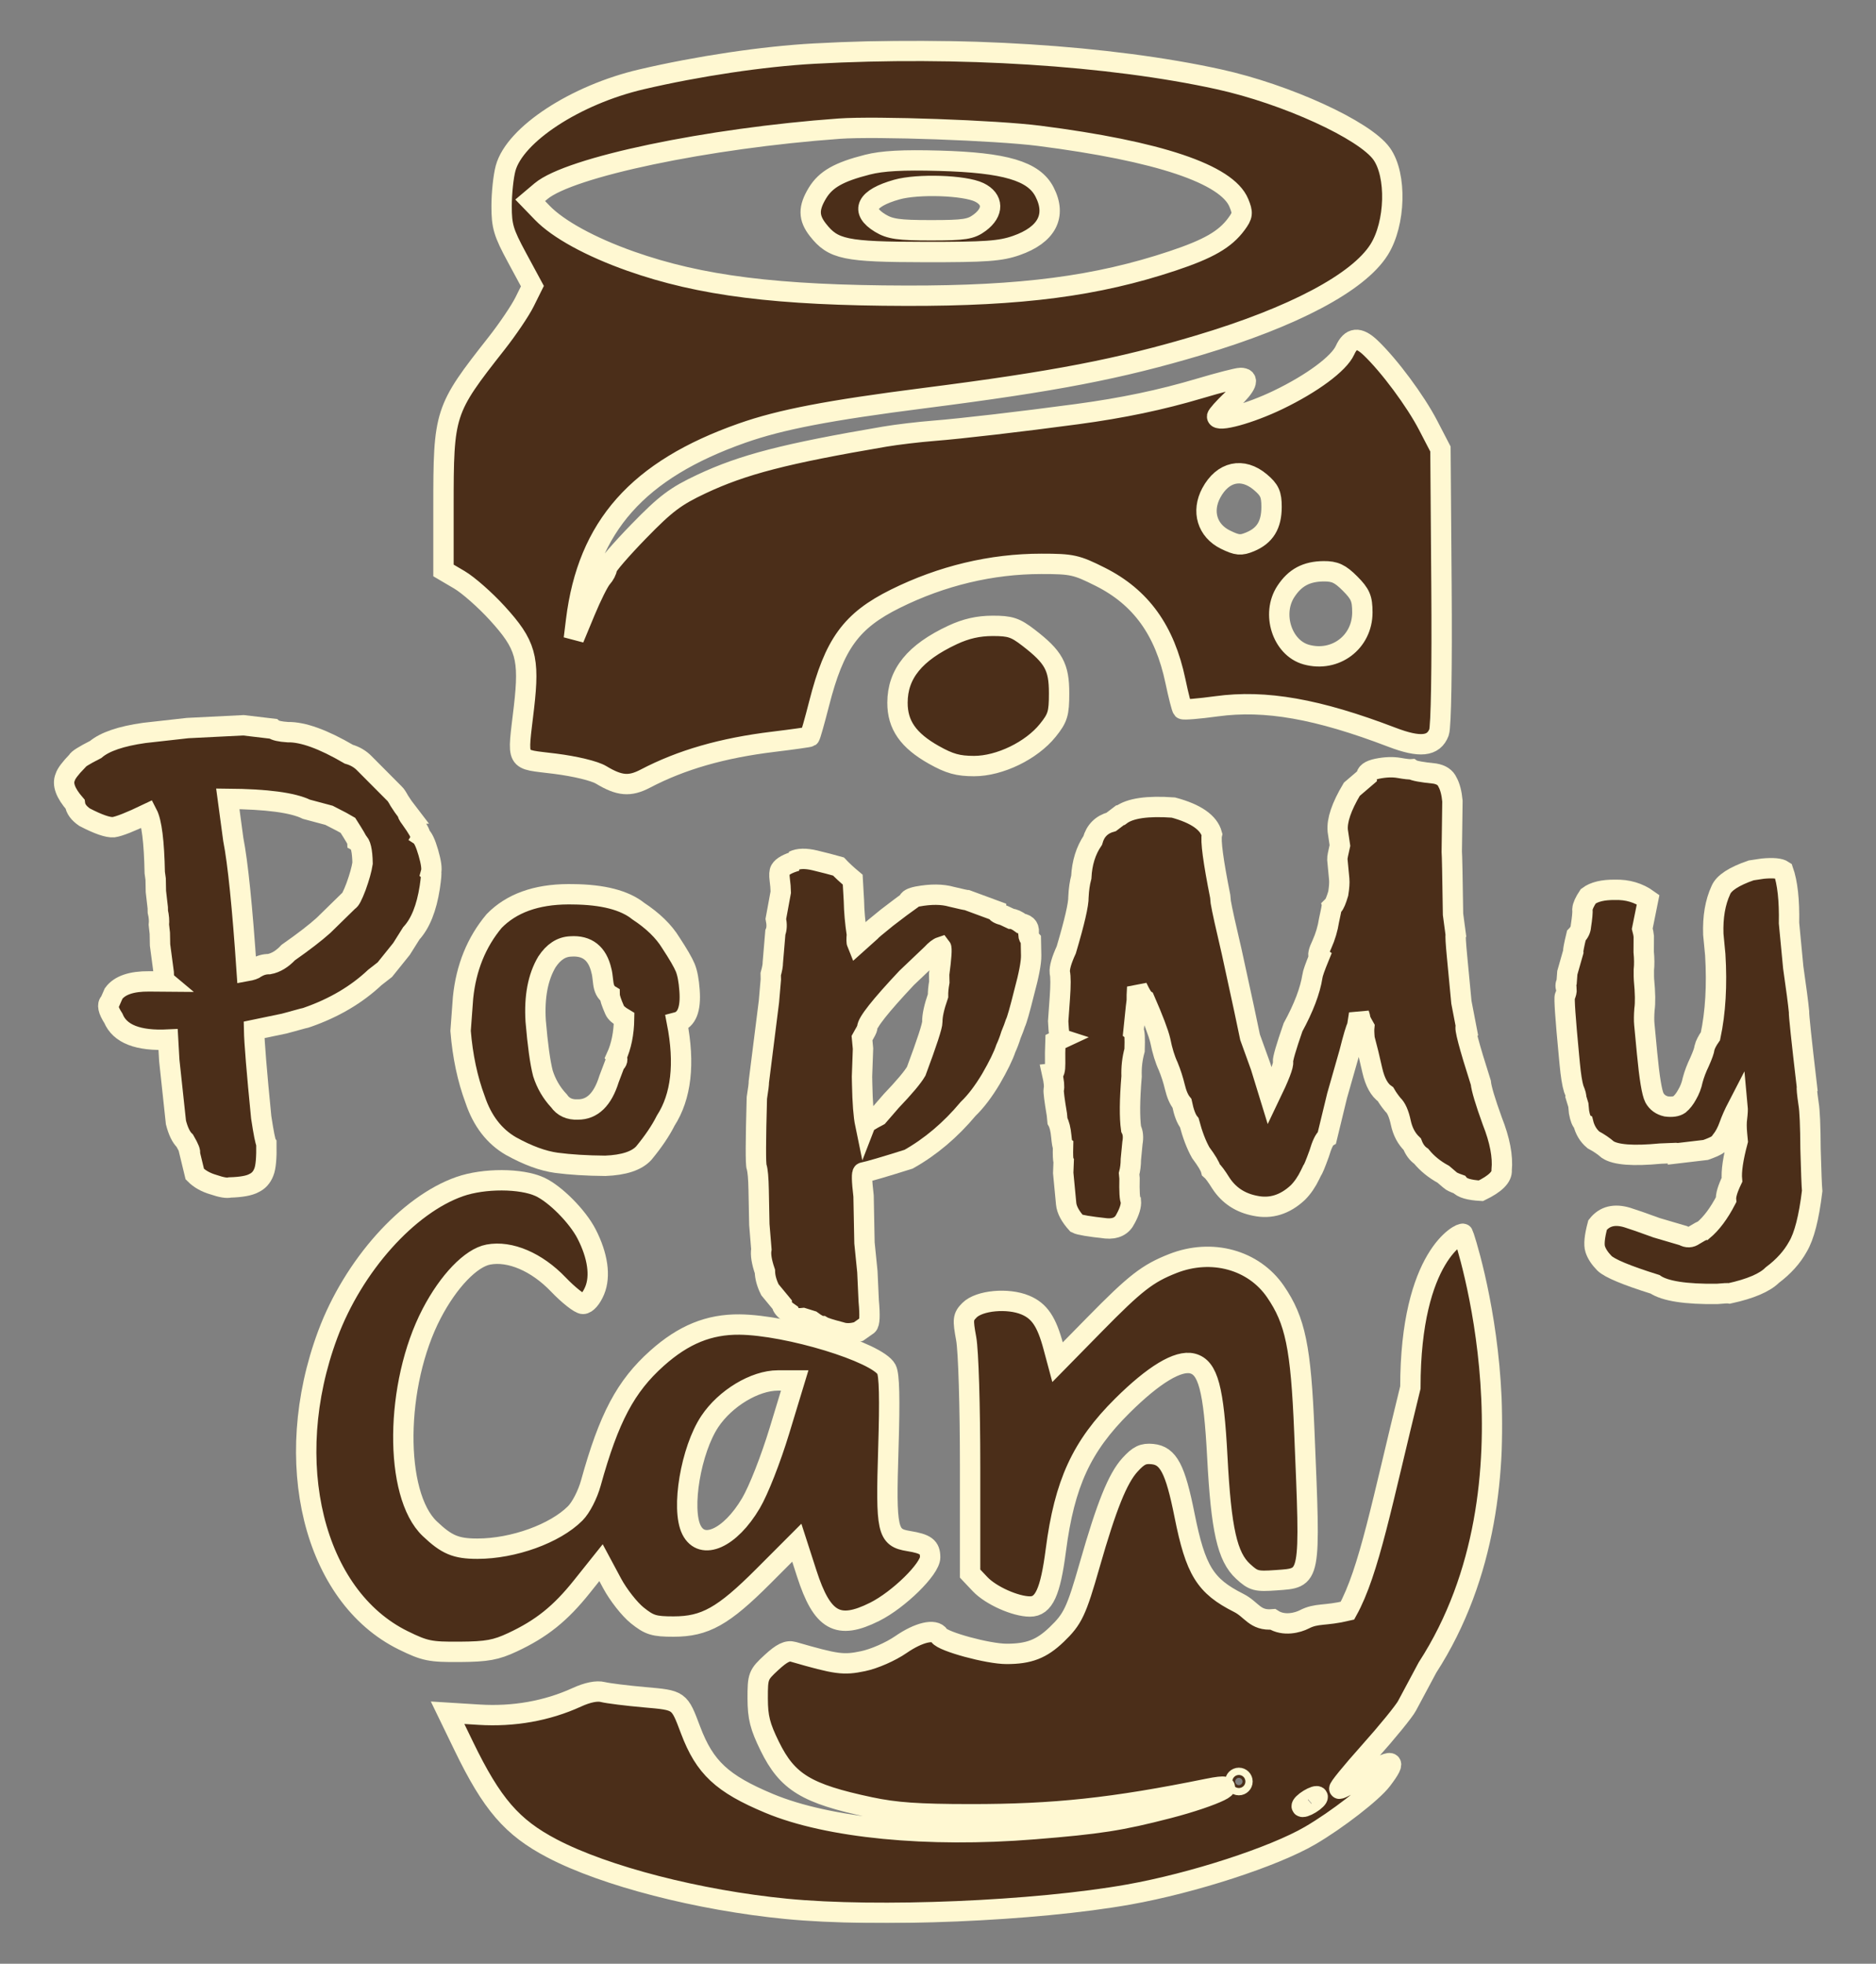
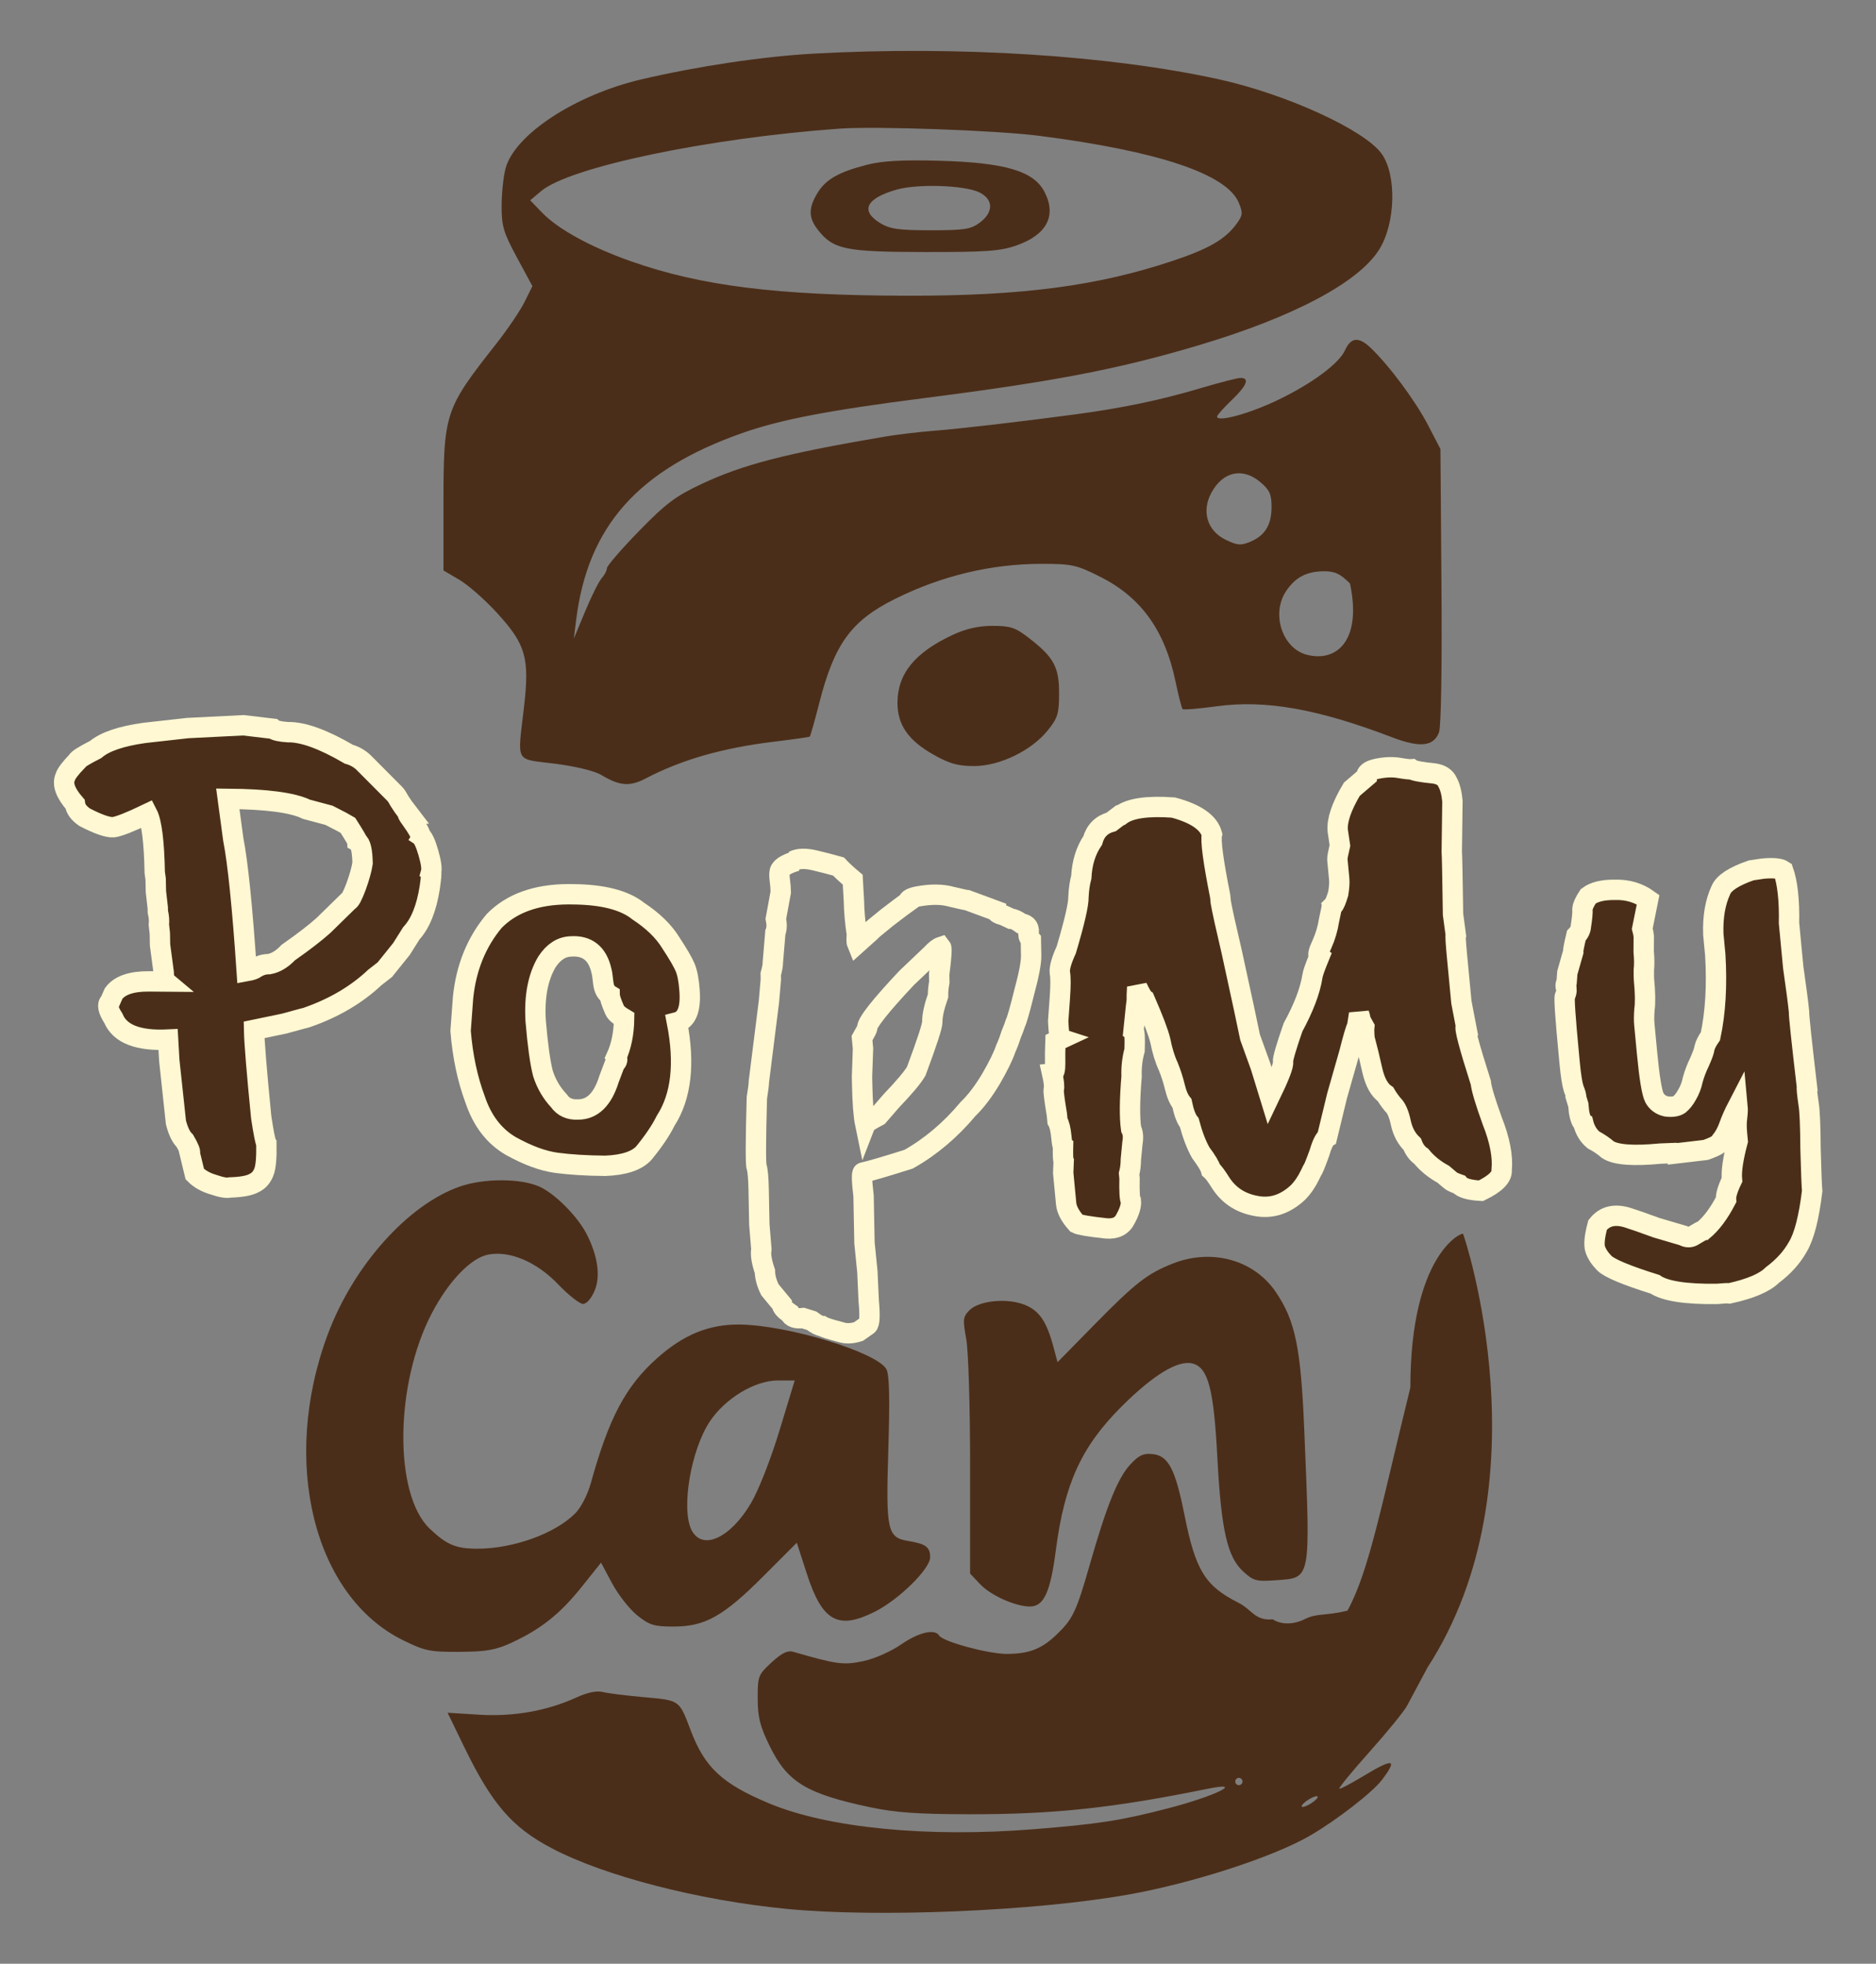
<svg xmlns="http://www.w3.org/2000/svg" width="1843" height="1929" viewBox="0 0 1843 1929" fill="none">
  <rect x="0" y="0" width="1843" height="1929" fill="#808080" stroke="none" />
  <mask id="path-1-outside-1_139_22" maskUnits="userSpaceOnUse" x="289.809" y="40" width="1186" height="1849" fill="black">
    <rect fill="white" x="289.809" y="40" width="1186" height="1849" />
-     <path fill-rule="evenodd" clip-rule="evenodd" d="M799.615 52.672C749.726 55.415 685.705 64.969 630.133 77.965C565.22 93.15 505.723 132.098 496.695 165.321C494.555 173.199 492.796 189.848 492.785 202.321C492.767 222.218 494.619 228.431 507.903 253.034L523.038 281.067L515.317 296.609C511.071 305.154 498.729 323.429 487.89 337.216C436.399 402.719 435.675 404.953 435.675 498.515V560.358L451.346 569.576C459.966 574.647 476.618 589.308 488.35 602.161C516.68 633.191 520.362 646.123 514.743 694.887C508.313 750.657 505.284 745.135 545.074 750.18C565.316 752.745 584.095 757.289 590.567 761.185C608.575 772.033 618.647 772.881 633.997 764.845C669.385 746.32 709.65 734.738 759.877 728.636C778.788 726.341 794.798 724.081 795.454 723.623C796.111 723.161 800.271 708.55 804.706 691.152C819.685 632.371 836.187 609.688 879.667 588.126C925.184 565.554 974.038 553.883 1023.03 553.879C1053.16 553.876 1057.42 554.811 1080.89 566.6C1120.89 586.683 1144.3 619.171 1154.77 669.128C1157.75 683.317 1160.9 695.654 1161.79 696.545C1162.68 697.434 1177.65 696.205 1195.06 693.817C1243.08 687.231 1294.45 696.284 1367.44 724.199C1394.96 734.724 1408.42 733.327 1413.7 719.393C1415.74 714.004 1416.72 655.835 1416.11 575.707L1415.1 441.069L1403.02 417.792C1390.58 393.798 1364.8 359.075 1346.43 341.581C1334.82 330.516 1327.14 331.282 1321.33 344.092C1315.38 357.188 1289.05 376.716 1255.62 392.813C1227.45 406.382 1195.67 415.052 1195.67 409.168C1195.67 407.843 1202.09 400.631 1209.94 393.136C1224.89 378.861 1227.95 371.237 1218.74 371.237C1215.74 371.237 1197.68 375.885 1178.6 381.569C1140.84 392.821 1102.73 400.806 1058.3 406.783C1003.15 414.196 943.856 421.09 917.36 423.164C902.642 424.317 880.966 426.899 869.191 428.904C771.399 445.56 729.906 456.289 689.141 475.459C663.58 487.481 654.053 494.661 627.568 521.86C610.337 539.555 596.237 555.885 596.237 558.148C596.237 560.411 593.946 564.809 591.145 567.918C588.34 571.03 581.033 585.659 574.9 600.431L563.753 627.29L565.958 609.384C577.34 517.069 626.608 461.511 729.1 425.423C766.896 412.112 814.094 403.056 908.44 390.998C1036.21 374.675 1099.45 362.488 1177.83 339.093C1270.74 311.36 1334.54 277.54 1354.84 245.266C1371.04 219.511 1372.31 171.981 1357.35 151.057C1340.64 127.675 1263.68 92.469 1197.45 77.908C1090.3 54.348 941.191 44.89 799.615 52.672ZM1020.72 133.395C1138.17 148.446 1205.37 170.986 1217.04 199.245C1221.18 209.286 1220.91 211.611 1214.6 220.162C1203.51 235.192 1187.3 244.529 1151.78 256.35C1077.5 281.071 1003.71 290.715 890.6 290.493C763.296 290.238 688.171 280.823 619.429 256.507C580.088 242.591 548.329 225.19 532.676 208.978L520.876 196.763L531.455 187.828C559.496 164.146 695.093 135.715 824.591 126.368C860.339 123.79 978.923 128.037 1020.72 133.395ZM852.211 161.743C824.059 168.891 811.239 176.168 803.04 189.669C794.095 204.391 794.22 213.949 803.511 225.806C818.579 245.03 830.328 247.469 908.44 247.583C968.518 247.669 982.755 246.652 998.486 241.148C1028.39 230.684 1038.23 211.972 1026.15 188.526C1015.57 167.996 987.547 159.702 922.712 157.911C886.796 156.919 866.986 157.994 852.211 161.743ZM961.96 188.906C976.029 195.689 976.297 208.38 962.592 218.651C953.818 225.226 947.602 226.2 914.423 226.2C882.86 226.2 874.34 224.993 864.731 219.16C844.779 207.048 850.848 194.758 880.987 186.234C901.636 180.397 947.445 181.908 961.96 188.906ZM1238.21 473.619C1247.25 481.254 1249.19 485.537 1249.19 497.888C1249.19 515.651 1242.73 526.176 1228.08 532.264C1218.97 536.052 1215.39 535.73 1203.85 530.072C1185.99 521.312 1180.25 502.339 1189.98 484.197C1201.29 463.126 1220.74 458.861 1238.21 473.619ZM1326.26 573.214C1336.48 583.47 1338.39 587.94 1338.39 601.588C1338.39 630.867 1311.76 650.893 1283.31 643.011C1259.64 636.45 1248.82 602.97 1263.27 580.974C1272.26 567.284 1283.43 561.321 1300.39 561.164C1311.35 561.063 1316.58 563.502 1326.26 573.214ZM935.799 623.716C898.621 641.088 881.729 661.883 881.697 690.325C881.672 712.116 892.28 727.34 917.331 741.46C932.752 750.155 941.194 752.512 956.947 752.512C982.08 752.512 1013.37 737.338 1029.4 717.381C1039.16 705.237 1040.46 700.95 1040.46 680.939C1040.46 655.022 1035.21 645.493 1010.41 626.394C997.434 616.396 992.446 614.759 975.062 614.791C961.058 614.816 948.962 617.563 935.799 623.716ZM451.731 1165.55C400.744 1183.33 347.138 1243.33 322.001 1310.76C275.413 1435.74 308.061 1568.06 396.163 1611.33C417.471 1621.79 422.562 1622.83 451.731 1622.62C478.391 1622.43 487.176 1620.83 503.468 1613.22C531.976 1599.9 550.551 1585 571.731 1558.47L590.453 1535.02L601.375 1555.4C607.38 1566.6 618.462 1580.72 626.005 1586.78C637.972 1596.38 642.51 1597.78 661.685 1597.78C692.645 1597.78 710.603 1587.72 749.912 1548.35L782.788 1515.42L792.55 1545.67C807.718 1592.66 823.135 1601.36 859.247 1583.3C882.921 1571.46 913.792 1541.15 913.792 1529.76C913.792 1519.72 909.599 1516.56 892.587 1513.78C871.607 1510.36 870.205 1503.97 872.713 1423.31C874.262 1373.56 873.712 1350.45 870.858 1345.09C861.97 1328.42 773.871 1301.58 726.47 1301.1C696.484 1300.8 671.436 1311.04 645.49 1334.2C614.64 1361.75 598.253 1392.63 580.502 1456.67C577.305 1468.21 570.768 1480.92 565.102 1486.6C545.281 1506.5 504.278 1521.3 469.004 1521.3C447.928 1521.3 438.868 1517.5 422.191 1501.65C386.775 1468 387.76 1359.88 424.118 1290.21C440.688 1258.45 462.685 1235.58 479.747 1232.37C500.988 1228.37 527.288 1239.61 548.464 1261.73C558.533 1272.24 569.469 1280.85 572.766 1280.85C576.295 1280.85 581.005 1275.46 584.212 1267.75C590.132 1253.54 587.249 1233.45 576.223 1212.05C567.321 1194.78 545.378 1172.7 530.228 1165.77C511.856 1157.38 475.466 1157.27 451.731 1165.55ZM1152.27 1241.16C1127.32 1250.95 1115.33 1260.28 1075.38 1300.98L1038.94 1338.1L1034.86 1322.91C1028.27 1298.3 1021.2 1287.8 1007.32 1281.98C990.173 1274.79 962.067 1277.36 952.466 1287C945.99 1293.5 945.697 1296.01 949.197 1315.01C951.381 1326.88 953.04 1381.13 953.04 1440.81V1545.74L962.852 1556.13C973.36 1567.24 997.576 1578.09 1011.9 1578.09C1025.46 1578.09 1031.91 1564.06 1037.25 1522.89C1045.79 1457.08 1062.52 1420.69 1102.49 1381C1133.35 1350.35 1157.4 1335.82 1171.44 1339.36C1186.84 1343.24 1192.38 1364.05 1195.91 1431.26C1199.67 1502.66 1205.66 1529.29 1221.2 1543.56C1231.42 1552.96 1234.11 1553.68 1253.73 1552.26C1288.21 1549.75 1287.49 1553.54 1281.39 1406.19C1277.97 1323.37 1272.57 1297.22 1253.03 1268.71C1231.6 1237.46 1190.4 1226.19 1152.27 1241.16ZM765.75 1405.3C757.155 1433.54 745.213 1463.95 737.727 1476.63C717.329 1511.18 689.733 1523.58 679.336 1502.88C668.95 1482.2 678.744 1424.2 697.33 1396.33C712.512 1373.56 741.548 1356.05 764.145 1356.05H780.725L765.75 1405.3ZM1110.05 1438.98C1098.01 1452.22 1087.11 1479.28 1070.63 1536.88C1057.41 1583.1 1053.95 1590.4 1038.08 1605.62C1023.23 1619.87 1010.89 1624.64 988.863 1624.64C970.709 1624.64 926.301 1612.57 922.651 1606.64C918.377 1599.7 902.542 1603.41 885.115 1615.44C875 1622.43 858.901 1629.49 847.837 1631.79C828.551 1635.81 822.122 1634.95 779.412 1622.62C773.7 1620.97 768.134 1623.66 758.004 1632.99C744.849 1645.1 744.314 1646.5 744.367 1668.44C744.414 1686.96 746.647 1695.81 756.177 1715.24C773.557 1750.67 792.165 1762 854.773 1775.26C879.774 1780.56 901.882 1782.11 953.04 1782.15C1035.88 1782.22 1093.48 1776.04 1186.75 1757.08C1223.98 1749.52 1193.59 1764.43 1147.5 1776.34C1100.81 1788.41 1079.84 1791.67 1015.66 1796.84C911.401 1805.24 813.562 1795.7 755.614 1771.49C709.383 1752.17 692.32 1736.26 678.448 1699.52C667.223 1669.79 667.893 1670.27 633.116 1667.2C615.775 1665.67 597.4 1663.38 592.283 1662.11C586.253 1660.62 577.201 1662.45 566.583 1667.31C537.453 1680.63 504.616 1686.47 470.702 1684.36L439.721 1682.44L455.66 1715.31C483.287 1772.3 502.936 1795.05 542.373 1815.73C594.328 1842.96 686.362 1866.7 772.583 1875.1C862.255 1883.85 1017.22 1877.34 1108.88 1860.99C1172.1 1849.71 1251.24 1824 1287.1 1803.09C1313.4 1787.75 1348.21 1760.77 1357.55 1748.48C1373.4 1727.62 1369.06 1726.69 1339.46 1744.6C1328.08 1751.49 1317.46 1757.13 1315.87 1757.13C1314.28 1757.14 1327.43 1740.98 1345.1 1721.22C1362.76 1701.47 1379.51 1680.92 1382.3 1675.57C1385.09 1670.21 1394.11 1653.34 1402.35 1638.08C1519.74 1456.67 1438.54 1214.03 1437.32 1212.05C1436.11 1210.08 1385.56 1232.37 1385.56 1362.96C1357.55 1476.63 1345.1 1543.56 1323.72 1582.21C1301.13 1587.57 1293.71 1584.36 1281.39 1590.7C1275.09 1593.96 1261.33 1597.74 1250.37 1590.7C1232.67 1592.25 1229.9 1581.09 1216.89 1574.53C1183.91 1557.91 1174.55 1542.75 1163.7 1488.44C1154.59 1442.83 1147.8 1429.88 1132.17 1428.35C1123.04 1427.45 1118.6 1429.58 1110.05 1438.98ZM1220.64 1749.98C1220.64 1751.95 1219.04 1753.56 1217.07 1753.56C1215.11 1753.56 1213.51 1751.95 1213.51 1749.98C1213.51 1748.01 1215.11 1746.4 1217.07 1746.4C1219.04 1746.4 1220.64 1748.01 1220.64 1749.98ZM1290.43 1769.79C1286.62 1772.68 1281.8 1775 1279.73 1774.94C1277.65 1774.87 1279.07 1772.46 1282.87 1769.56C1286.68 1766.67 1291.5 1764.36 1293.58 1764.42C1295.66 1764.48 1294.24 1766.9 1290.43 1769.79Z" />
  </mask>
-   <path fill-rule="evenodd" clip-rule="evenodd" d="M799.615 52.672C749.726 55.415 685.705 64.969 630.133 77.965C565.22 93.15 505.723 132.098 496.695 165.321C494.555 173.199 492.796 189.848 492.785 202.321C492.767 222.218 494.619 228.431 507.903 253.034L523.038 281.067L515.317 296.609C511.071 305.154 498.729 323.429 487.89 337.216C436.399 402.719 435.675 404.953 435.675 498.515V560.358L451.346 569.576C459.966 574.647 476.618 589.308 488.35 602.161C516.68 633.191 520.362 646.123 514.743 694.887C508.313 750.657 505.284 745.135 545.074 750.18C565.316 752.745 584.095 757.289 590.567 761.185C608.575 772.033 618.647 772.881 633.997 764.845C669.385 746.32 709.65 734.738 759.877 728.636C778.788 726.341 794.798 724.081 795.454 723.623C796.111 723.161 800.271 708.55 804.706 691.152C819.685 632.371 836.187 609.688 879.667 588.126C925.184 565.554 974.038 553.883 1023.03 553.879C1053.16 553.876 1057.42 554.811 1080.89 566.6C1120.89 586.683 1144.3 619.171 1154.77 669.128C1157.75 683.317 1160.9 695.654 1161.79 696.545C1162.68 697.434 1177.65 696.205 1195.06 693.817C1243.08 687.231 1294.45 696.284 1367.44 724.199C1394.96 734.724 1408.42 733.327 1413.7 719.393C1415.74 714.004 1416.72 655.835 1416.11 575.707L1415.1 441.069L1403.02 417.792C1390.58 393.798 1364.8 359.075 1346.43 341.581C1334.82 330.516 1327.14 331.282 1321.33 344.092C1315.38 357.188 1289.05 376.716 1255.62 392.813C1227.45 406.382 1195.67 415.052 1195.67 409.168C1195.67 407.843 1202.09 400.631 1209.94 393.136C1224.89 378.861 1227.95 371.237 1218.74 371.237C1215.74 371.237 1197.68 375.885 1178.6 381.569C1140.84 392.821 1102.73 400.806 1058.3 406.783C1003.15 414.196 943.856 421.09 917.36 423.164C902.642 424.317 880.966 426.899 869.191 428.904C771.399 445.56 729.906 456.289 689.141 475.459C663.58 487.481 654.053 494.661 627.568 521.86C610.337 539.555 596.237 555.885 596.237 558.148C596.237 560.411 593.946 564.809 591.145 567.918C588.34 571.03 581.033 585.659 574.9 600.431L563.753 627.29L565.958 609.384C577.34 517.069 626.608 461.511 729.1 425.423C766.896 412.112 814.094 403.056 908.44 390.998C1036.21 374.675 1099.45 362.488 1177.83 339.093C1270.74 311.36 1334.54 277.54 1354.84 245.266C1371.04 219.511 1372.31 171.981 1357.35 151.057C1340.64 127.675 1263.68 92.469 1197.45 77.908C1090.3 54.348 941.191 44.89 799.615 52.672ZM1020.72 133.395C1138.17 148.446 1205.37 170.986 1217.04 199.245C1221.18 209.286 1220.91 211.611 1214.6 220.162C1203.51 235.192 1187.3 244.529 1151.78 256.35C1077.5 281.071 1003.71 290.715 890.6 290.493C763.296 290.238 688.171 280.823 619.429 256.507C580.088 242.591 548.329 225.19 532.676 208.978L520.876 196.763L531.455 187.828C559.496 164.146 695.093 135.715 824.591 126.368C860.339 123.79 978.923 128.037 1020.72 133.395ZM852.211 161.743C824.059 168.891 811.239 176.168 803.04 189.669C794.095 204.391 794.22 213.949 803.511 225.806C818.579 245.03 830.328 247.469 908.44 247.583C968.518 247.669 982.755 246.652 998.486 241.148C1028.39 230.684 1038.23 211.972 1026.15 188.526C1015.57 167.996 987.547 159.702 922.712 157.911C886.796 156.919 866.986 157.994 852.211 161.743ZM961.96 188.906C976.029 195.689 976.297 208.38 962.592 218.651C953.818 225.226 947.602 226.2 914.423 226.2C882.86 226.2 874.34 224.993 864.731 219.16C844.779 207.048 850.848 194.758 880.987 186.234C901.636 180.397 947.445 181.908 961.96 188.906ZM1238.21 473.619C1247.25 481.254 1249.19 485.537 1249.19 497.888C1249.19 515.651 1242.73 526.176 1228.08 532.264C1218.97 536.052 1215.39 535.73 1203.85 530.072C1185.99 521.312 1180.25 502.339 1189.98 484.197C1201.29 463.126 1220.74 458.861 1238.21 473.619ZM1326.26 573.214C1336.48 583.47 1338.39 587.94 1338.39 601.588C1338.39 630.867 1311.76 650.893 1283.31 643.011C1259.64 636.45 1248.82 602.97 1263.27 580.974C1272.26 567.284 1283.43 561.321 1300.39 561.164C1311.35 561.063 1316.58 563.502 1326.26 573.214ZM935.799 623.716C898.621 641.088 881.729 661.883 881.697 690.325C881.672 712.116 892.28 727.34 917.331 741.46C932.752 750.155 941.194 752.512 956.947 752.512C982.08 752.512 1013.37 737.338 1029.4 717.381C1039.16 705.237 1040.46 700.95 1040.46 680.939C1040.46 655.022 1035.21 645.493 1010.41 626.394C997.434 616.396 992.446 614.759 975.062 614.791C961.058 614.816 948.962 617.563 935.799 623.716ZM451.731 1165.55C400.744 1183.33 347.138 1243.33 322.001 1310.76C275.413 1435.74 308.061 1568.06 396.163 1611.33C417.471 1621.79 422.562 1622.83 451.731 1622.62C478.391 1622.43 487.176 1620.83 503.468 1613.22C531.976 1599.9 550.551 1585 571.731 1558.47L590.453 1535.02L601.375 1555.4C607.38 1566.6 618.462 1580.72 626.005 1586.78C637.972 1596.38 642.51 1597.78 661.685 1597.78C692.645 1597.78 710.603 1587.72 749.912 1548.35L782.788 1515.42L792.55 1545.67C807.718 1592.66 823.135 1601.36 859.247 1583.3C882.921 1571.46 913.792 1541.15 913.792 1529.76C913.792 1519.72 909.599 1516.56 892.587 1513.78C871.607 1510.36 870.205 1503.97 872.713 1423.31C874.262 1373.56 873.712 1350.45 870.858 1345.09C861.97 1328.42 773.871 1301.58 726.47 1301.1C696.484 1300.8 671.436 1311.04 645.49 1334.2C614.64 1361.75 598.253 1392.63 580.502 1456.67C577.305 1468.21 570.768 1480.92 565.102 1486.6C545.281 1506.5 504.278 1521.3 469.004 1521.3C447.928 1521.3 438.868 1517.5 422.191 1501.65C386.775 1468 387.76 1359.88 424.118 1290.21C440.688 1258.45 462.685 1235.58 479.747 1232.37C500.988 1228.37 527.288 1239.61 548.464 1261.73C558.533 1272.24 569.469 1280.85 572.766 1280.85C576.295 1280.85 581.005 1275.46 584.212 1267.75C590.132 1253.54 587.249 1233.45 576.223 1212.05C567.321 1194.78 545.378 1172.7 530.228 1165.77C511.856 1157.38 475.466 1157.27 451.731 1165.55ZM1152.27 1241.16C1127.32 1250.95 1115.33 1260.28 1075.38 1300.98L1038.94 1338.1L1034.86 1322.91C1028.27 1298.3 1021.2 1287.8 1007.32 1281.98C990.173 1274.79 962.067 1277.36 952.466 1287C945.99 1293.5 945.697 1296.01 949.197 1315.01C951.381 1326.88 953.04 1381.13 953.04 1440.81V1545.74L962.852 1556.13C973.36 1567.24 997.576 1578.09 1011.9 1578.09C1025.46 1578.09 1031.91 1564.06 1037.25 1522.89C1045.79 1457.08 1062.52 1420.69 1102.49 1381C1133.35 1350.35 1157.4 1335.82 1171.44 1339.36C1186.84 1343.24 1192.38 1364.05 1195.91 1431.26C1199.67 1502.66 1205.66 1529.29 1221.2 1543.56C1231.42 1552.96 1234.11 1553.68 1253.73 1552.26C1288.21 1549.75 1287.49 1553.54 1281.39 1406.19C1277.97 1323.37 1272.57 1297.22 1253.03 1268.71C1231.6 1237.46 1190.4 1226.19 1152.27 1241.16ZM765.75 1405.3C757.155 1433.54 745.213 1463.95 737.727 1476.63C717.329 1511.18 689.733 1523.58 679.336 1502.88C668.95 1482.2 678.744 1424.2 697.33 1396.33C712.512 1373.56 741.548 1356.05 764.145 1356.05H780.725L765.75 1405.3ZM1110.05 1438.98C1098.01 1452.22 1087.11 1479.28 1070.63 1536.88C1057.41 1583.1 1053.95 1590.4 1038.08 1605.62C1023.23 1619.87 1010.89 1624.64 988.863 1624.64C970.709 1624.64 926.301 1612.57 922.651 1606.64C918.377 1599.7 902.542 1603.41 885.115 1615.44C875 1622.43 858.901 1629.49 847.837 1631.79C828.551 1635.81 822.122 1634.95 779.412 1622.62C773.7 1620.97 768.134 1623.66 758.004 1632.99C744.849 1645.1 744.314 1646.5 744.367 1668.44C744.414 1686.96 746.647 1695.81 756.177 1715.24C773.557 1750.67 792.165 1762 854.773 1775.26C879.774 1780.56 901.882 1782.11 953.04 1782.15C1035.88 1782.22 1093.48 1776.04 1186.75 1757.08C1223.98 1749.52 1193.59 1764.43 1147.5 1776.34C1100.81 1788.41 1079.84 1791.67 1015.66 1796.84C911.401 1805.24 813.562 1795.7 755.614 1771.49C709.383 1752.17 692.32 1736.26 678.448 1699.52C667.223 1669.79 667.893 1670.27 633.116 1667.2C615.775 1665.67 597.4 1663.38 592.283 1662.11C586.253 1660.62 577.201 1662.45 566.583 1667.31C537.453 1680.63 504.616 1686.47 470.702 1684.36L439.721 1682.44L455.66 1715.31C483.287 1772.3 502.936 1795.05 542.373 1815.73C594.328 1842.96 686.362 1866.7 772.583 1875.1C862.255 1883.85 1017.22 1877.34 1108.88 1860.99C1172.1 1849.71 1251.24 1824 1287.1 1803.09C1313.4 1787.75 1348.21 1760.77 1357.55 1748.48C1373.4 1727.62 1369.06 1726.69 1339.46 1744.6C1328.08 1751.49 1317.46 1757.13 1315.87 1757.13C1314.28 1757.14 1327.43 1740.98 1345.1 1721.22C1362.76 1701.47 1379.51 1680.92 1382.3 1675.57C1385.09 1670.21 1394.11 1653.34 1402.35 1638.08C1519.74 1456.67 1438.54 1214.03 1437.32 1212.05C1436.11 1210.08 1385.56 1232.37 1385.56 1362.96C1357.55 1476.63 1345.1 1543.56 1323.72 1582.21C1301.13 1587.57 1293.71 1584.36 1281.39 1590.7C1275.09 1593.96 1261.33 1597.74 1250.37 1590.7C1232.67 1592.25 1229.9 1581.09 1216.89 1574.53C1183.91 1557.91 1174.55 1542.75 1163.7 1488.44C1154.59 1442.83 1147.8 1429.88 1132.17 1428.35C1123.04 1427.45 1118.6 1429.58 1110.05 1438.98ZM1220.64 1749.98C1220.64 1751.95 1219.04 1753.56 1217.07 1753.56C1215.11 1753.56 1213.51 1751.95 1213.51 1749.98C1213.51 1748.01 1215.11 1746.4 1217.07 1746.4C1219.04 1746.4 1220.64 1748.01 1220.64 1749.98ZM1290.43 1769.79C1286.62 1772.68 1281.8 1775 1279.73 1774.94C1277.65 1774.87 1279.07 1772.46 1282.87 1769.56C1286.68 1766.67 1291.5 1764.36 1293.58 1764.42C1295.66 1764.48 1294.24 1766.9 1290.43 1769.79Z" fill="#4B2E19" />
-   <path fill-rule="evenodd" clip-rule="evenodd" d="M799.615 52.672C749.726 55.415 685.705 64.969 630.133 77.965C565.22 93.15 505.723 132.098 496.695 165.321C494.555 173.199 492.796 189.848 492.785 202.321C492.767 222.218 494.619 228.431 507.903 253.034L523.038 281.067L515.317 296.609C511.071 305.154 498.729 323.429 487.89 337.216C436.399 402.719 435.675 404.953 435.675 498.515V560.358L451.346 569.576C459.966 574.647 476.618 589.308 488.35 602.161C516.68 633.191 520.362 646.123 514.743 694.887C508.313 750.657 505.284 745.135 545.074 750.18C565.316 752.745 584.095 757.289 590.567 761.185C608.575 772.033 618.647 772.881 633.997 764.845C669.385 746.32 709.65 734.738 759.877 728.636C778.788 726.341 794.798 724.081 795.454 723.623C796.111 723.161 800.271 708.55 804.706 691.152C819.685 632.371 836.187 609.688 879.667 588.126C925.184 565.554 974.038 553.883 1023.03 553.879C1053.16 553.876 1057.42 554.811 1080.89 566.6C1120.89 586.683 1144.3 619.171 1154.77 669.128C1157.75 683.317 1160.9 695.654 1161.79 696.545C1162.68 697.434 1177.65 696.205 1195.06 693.817C1243.08 687.231 1294.45 696.284 1367.44 724.199C1394.96 734.724 1408.42 733.327 1413.7 719.393C1415.74 714.004 1416.72 655.835 1416.11 575.707L1415.1 441.069L1403.02 417.792C1390.58 393.798 1364.8 359.075 1346.43 341.581C1334.82 330.516 1327.14 331.282 1321.33 344.092C1315.38 357.188 1289.05 376.716 1255.62 392.813C1227.45 406.382 1195.67 415.052 1195.67 409.168C1195.67 407.843 1202.09 400.631 1209.94 393.136C1224.89 378.861 1227.95 371.237 1218.74 371.237C1215.74 371.237 1197.68 375.885 1178.6 381.569C1140.84 392.821 1102.73 400.806 1058.3 406.783C1003.15 414.196 943.856 421.09 917.36 423.164C902.642 424.317 880.966 426.899 869.191 428.904C771.399 445.56 729.906 456.289 689.141 475.459C663.58 487.481 654.053 494.661 627.568 521.86C610.337 539.555 596.237 555.885 596.237 558.148C596.237 560.411 593.946 564.809 591.145 567.918C588.34 571.03 581.033 585.659 574.9 600.431L563.753 627.29L565.958 609.384C577.34 517.069 626.608 461.511 729.1 425.423C766.896 412.112 814.094 403.056 908.44 390.998C1036.21 374.675 1099.45 362.488 1177.83 339.093C1270.74 311.36 1334.54 277.54 1354.84 245.266C1371.04 219.511 1372.31 171.981 1357.35 151.057C1340.64 127.675 1263.68 92.469 1197.45 77.908C1090.3 54.348 941.191 44.89 799.615 52.672ZM1020.72 133.395C1138.17 148.446 1205.37 170.986 1217.04 199.245C1221.18 209.286 1220.91 211.611 1214.6 220.162C1203.51 235.192 1187.3 244.529 1151.78 256.35C1077.5 281.071 1003.71 290.715 890.6 290.493C763.296 290.238 688.171 280.823 619.429 256.507C580.088 242.591 548.329 225.19 532.676 208.978L520.876 196.763L531.455 187.828C559.496 164.146 695.093 135.715 824.591 126.368C860.339 123.79 978.923 128.037 1020.72 133.395ZM852.211 161.743C824.059 168.891 811.239 176.168 803.04 189.669C794.095 204.391 794.22 213.949 803.511 225.806C818.579 245.03 830.328 247.469 908.44 247.583C968.518 247.669 982.755 246.652 998.486 241.148C1028.39 230.684 1038.23 211.972 1026.15 188.526C1015.57 167.996 987.547 159.702 922.712 157.911C886.796 156.919 866.986 157.994 852.211 161.743ZM961.96 188.906C976.029 195.689 976.297 208.38 962.592 218.651C953.818 225.226 947.602 226.2 914.423 226.2C882.86 226.2 874.34 224.993 864.731 219.16C844.779 207.048 850.848 194.758 880.987 186.234C901.636 180.397 947.445 181.908 961.96 188.906ZM1238.21 473.619C1247.25 481.254 1249.19 485.537 1249.19 497.888C1249.19 515.651 1242.73 526.176 1228.08 532.264C1218.97 536.052 1215.39 535.73 1203.85 530.072C1185.99 521.312 1180.25 502.339 1189.98 484.197C1201.29 463.126 1220.74 458.861 1238.21 473.619ZM1326.26 573.214C1336.48 583.47 1338.39 587.94 1338.39 601.588C1338.39 630.867 1311.76 650.893 1283.31 643.011C1259.64 636.45 1248.82 602.97 1263.27 580.974C1272.26 567.284 1283.43 561.321 1300.39 561.164C1311.35 561.063 1316.58 563.502 1326.26 573.214ZM935.799 623.716C898.621 641.088 881.729 661.883 881.697 690.325C881.672 712.116 892.28 727.34 917.331 741.46C932.752 750.155 941.194 752.512 956.947 752.512C982.08 752.512 1013.37 737.338 1029.4 717.381C1039.16 705.237 1040.46 700.95 1040.46 680.939C1040.46 655.022 1035.21 645.493 1010.41 626.394C997.434 616.396 992.446 614.759 975.062 614.791C961.058 614.816 948.962 617.563 935.799 623.716ZM451.731 1165.55C400.744 1183.33 347.138 1243.33 322.001 1310.76C275.413 1435.74 308.061 1568.06 396.163 1611.33C417.471 1621.79 422.562 1622.83 451.731 1622.62C478.391 1622.43 487.176 1620.83 503.468 1613.22C531.976 1599.9 550.551 1585 571.731 1558.47L590.453 1535.02L601.375 1555.4C607.38 1566.6 618.462 1580.72 626.005 1586.78C637.972 1596.38 642.51 1597.78 661.685 1597.78C692.645 1597.78 710.603 1587.72 749.912 1548.35L782.788 1515.42L792.55 1545.67C807.718 1592.66 823.135 1601.36 859.247 1583.3C882.921 1571.46 913.792 1541.15 913.792 1529.76C913.792 1519.72 909.599 1516.56 892.587 1513.78C871.607 1510.36 870.205 1503.97 872.713 1423.31C874.262 1373.56 873.712 1350.45 870.858 1345.09C861.97 1328.42 773.871 1301.58 726.47 1301.1C696.484 1300.8 671.436 1311.04 645.49 1334.2C614.64 1361.75 598.253 1392.63 580.502 1456.67C577.305 1468.21 570.768 1480.92 565.102 1486.6C545.281 1506.5 504.278 1521.3 469.004 1521.3C447.928 1521.3 438.868 1517.5 422.191 1501.65C386.775 1468 387.76 1359.88 424.118 1290.21C440.688 1258.45 462.685 1235.58 479.747 1232.37C500.988 1228.37 527.288 1239.61 548.464 1261.73C558.533 1272.24 569.469 1280.85 572.766 1280.85C576.295 1280.85 581.005 1275.46 584.212 1267.75C590.132 1253.54 587.249 1233.45 576.223 1212.05C567.321 1194.78 545.378 1172.7 530.228 1165.77C511.856 1157.38 475.466 1157.27 451.731 1165.55ZM1152.27 1241.16C1127.32 1250.95 1115.33 1260.28 1075.38 1300.98L1038.94 1338.1L1034.86 1322.91C1028.27 1298.3 1021.2 1287.8 1007.32 1281.98C990.173 1274.79 962.067 1277.36 952.466 1287C945.99 1293.5 945.697 1296.01 949.197 1315.01C951.381 1326.88 953.04 1381.13 953.04 1440.81V1545.74L962.852 1556.13C973.36 1567.24 997.576 1578.09 1011.9 1578.09C1025.46 1578.09 1031.91 1564.06 1037.25 1522.89C1045.79 1457.08 1062.52 1420.69 1102.49 1381C1133.35 1350.35 1157.4 1335.82 1171.44 1339.36C1186.84 1343.24 1192.38 1364.05 1195.91 1431.26C1199.67 1502.66 1205.66 1529.29 1221.2 1543.56C1231.42 1552.96 1234.11 1553.68 1253.73 1552.26C1288.21 1549.75 1287.49 1553.54 1281.39 1406.19C1277.97 1323.37 1272.57 1297.22 1253.03 1268.71C1231.6 1237.46 1190.4 1226.19 1152.27 1241.16ZM765.75 1405.3C757.155 1433.54 745.213 1463.95 737.727 1476.63C717.329 1511.18 689.733 1523.58 679.336 1502.88C668.95 1482.2 678.744 1424.2 697.33 1396.33C712.512 1373.56 741.548 1356.05 764.145 1356.05H780.725L765.75 1405.3ZM1110.05 1438.98C1098.01 1452.22 1087.11 1479.28 1070.63 1536.88C1057.41 1583.1 1053.95 1590.4 1038.08 1605.62C1023.23 1619.87 1010.89 1624.64 988.863 1624.64C970.709 1624.64 926.301 1612.57 922.651 1606.64C918.377 1599.7 902.542 1603.41 885.115 1615.44C875 1622.43 858.901 1629.49 847.837 1631.79C828.551 1635.81 822.122 1634.95 779.412 1622.62C773.7 1620.97 768.134 1623.66 758.004 1632.99C744.849 1645.1 744.314 1646.5 744.367 1668.44C744.414 1686.96 746.647 1695.81 756.177 1715.24C773.557 1750.67 792.165 1762 854.773 1775.26C879.774 1780.56 901.882 1782.11 953.04 1782.15C1035.88 1782.22 1093.48 1776.04 1186.75 1757.08C1223.98 1749.52 1193.59 1764.43 1147.5 1776.34C1100.81 1788.41 1079.84 1791.67 1015.66 1796.84C911.401 1805.24 813.562 1795.7 755.614 1771.49C709.383 1752.17 692.32 1736.26 678.448 1699.52C667.223 1669.79 667.893 1670.27 633.116 1667.2C615.775 1665.67 597.4 1663.38 592.283 1662.11C586.253 1660.62 577.201 1662.45 566.583 1667.31C537.453 1680.63 504.616 1686.47 470.702 1684.36L439.721 1682.44L455.66 1715.31C483.287 1772.3 502.936 1795.05 542.373 1815.73C594.328 1842.96 686.362 1866.7 772.583 1875.1C862.255 1883.85 1017.22 1877.34 1108.88 1860.99C1172.1 1849.71 1251.24 1824 1287.1 1803.09C1313.4 1787.75 1348.21 1760.77 1357.55 1748.48C1373.4 1727.62 1369.06 1726.69 1339.46 1744.6C1328.08 1751.49 1317.46 1757.13 1315.87 1757.13C1314.28 1757.14 1327.43 1740.98 1345.1 1721.22C1362.76 1701.47 1379.51 1680.92 1382.3 1675.57C1385.09 1670.21 1394.11 1653.34 1402.35 1638.08C1519.74 1456.67 1438.54 1214.03 1437.32 1212.05C1436.11 1210.08 1385.56 1232.37 1385.56 1362.96C1357.55 1476.63 1345.1 1543.56 1323.72 1582.21C1301.13 1587.57 1293.71 1584.36 1281.39 1590.7C1275.09 1593.96 1261.33 1597.74 1250.37 1590.7C1232.67 1592.25 1229.9 1581.09 1216.89 1574.53C1183.91 1557.91 1174.55 1542.75 1163.7 1488.44C1154.59 1442.83 1147.8 1429.88 1132.17 1428.35C1123.04 1427.45 1118.6 1429.58 1110.05 1438.98ZM1220.64 1749.98C1220.64 1751.95 1219.04 1753.56 1217.07 1753.56C1215.11 1753.56 1213.51 1751.95 1213.51 1749.98C1213.51 1748.01 1215.11 1746.4 1217.07 1746.4C1219.04 1746.4 1220.64 1748.01 1220.64 1749.98ZM1290.43 1769.79C1286.62 1772.68 1281.8 1775 1279.73 1774.94C1277.65 1774.87 1279.07 1772.46 1282.87 1769.56C1286.68 1766.67 1291.5 1764.36 1293.58 1764.42C1295.66 1764.48 1294.24 1766.9 1290.43 1769.79Z" stroke="#FFF8D2" stroke-width="20" mask="url(#path-1-outside-1_139_22)" />
+   <path fill-rule="evenodd" clip-rule="evenodd" d="M799.615 52.672C749.726 55.415 685.705 64.969 630.133 77.965C565.22 93.15 505.723 132.098 496.695 165.321C494.555 173.199 492.796 189.848 492.785 202.321C492.767 222.218 494.619 228.431 507.903 253.034L523.038 281.067L515.317 296.609C511.071 305.154 498.729 323.429 487.89 337.216C436.399 402.719 435.675 404.953 435.675 498.515V560.358L451.346 569.576C459.966 574.647 476.618 589.308 488.35 602.161C516.68 633.191 520.362 646.123 514.743 694.887C508.313 750.657 505.284 745.135 545.074 750.18C565.316 752.745 584.095 757.289 590.567 761.185C608.575 772.033 618.647 772.881 633.997 764.845C669.385 746.32 709.65 734.738 759.877 728.636C778.788 726.341 794.798 724.081 795.454 723.623C796.111 723.161 800.271 708.55 804.706 691.152C819.685 632.371 836.187 609.688 879.667 588.126C925.184 565.554 974.038 553.883 1023.03 553.879C1053.16 553.876 1057.42 554.811 1080.89 566.6C1120.89 586.683 1144.3 619.171 1154.77 669.128C1157.75 683.317 1160.9 695.654 1161.79 696.545C1162.68 697.434 1177.65 696.205 1195.06 693.817C1243.08 687.231 1294.45 696.284 1367.44 724.199C1394.96 734.724 1408.42 733.327 1413.7 719.393C1415.74 714.004 1416.72 655.835 1416.11 575.707L1415.1 441.069L1403.02 417.792C1390.58 393.798 1364.8 359.075 1346.43 341.581C1334.82 330.516 1327.14 331.282 1321.33 344.092C1315.38 357.188 1289.05 376.716 1255.62 392.813C1227.45 406.382 1195.67 415.052 1195.67 409.168C1195.67 407.843 1202.09 400.631 1209.94 393.136C1224.89 378.861 1227.95 371.237 1218.74 371.237C1215.74 371.237 1197.68 375.885 1178.6 381.569C1140.84 392.821 1102.73 400.806 1058.3 406.783C1003.15 414.196 943.856 421.09 917.36 423.164C902.642 424.317 880.966 426.899 869.191 428.904C771.399 445.56 729.906 456.289 689.141 475.459C663.58 487.481 654.053 494.661 627.568 521.86C610.337 539.555 596.237 555.885 596.237 558.148C596.237 560.411 593.946 564.809 591.145 567.918C588.34 571.03 581.033 585.659 574.9 600.431L563.753 627.29L565.958 609.384C577.34 517.069 626.608 461.511 729.1 425.423C766.896 412.112 814.094 403.056 908.44 390.998C1036.21 374.675 1099.45 362.488 1177.83 339.093C1270.74 311.36 1334.54 277.54 1354.84 245.266C1371.04 219.511 1372.31 171.981 1357.35 151.057C1340.64 127.675 1263.68 92.469 1197.45 77.908C1090.3 54.348 941.191 44.89 799.615 52.672ZM1020.72 133.395C1138.17 148.446 1205.37 170.986 1217.04 199.245C1221.18 209.286 1220.91 211.611 1214.6 220.162C1203.51 235.192 1187.3 244.529 1151.78 256.35C1077.5 281.071 1003.71 290.715 890.6 290.493C763.296 290.238 688.171 280.823 619.429 256.507C580.088 242.591 548.329 225.19 532.676 208.978L520.876 196.763L531.455 187.828C559.496 164.146 695.093 135.715 824.591 126.368C860.339 123.79 978.923 128.037 1020.72 133.395ZM852.211 161.743C824.059 168.891 811.239 176.168 803.04 189.669C794.095 204.391 794.22 213.949 803.511 225.806C818.579 245.03 830.328 247.469 908.44 247.583C968.518 247.669 982.755 246.652 998.486 241.148C1028.39 230.684 1038.23 211.972 1026.15 188.526C1015.57 167.996 987.547 159.702 922.712 157.911C886.796 156.919 866.986 157.994 852.211 161.743ZM961.96 188.906C976.029 195.689 976.297 208.38 962.592 218.651C953.818 225.226 947.602 226.2 914.423 226.2C882.86 226.2 874.34 224.993 864.731 219.16C844.779 207.048 850.848 194.758 880.987 186.234C901.636 180.397 947.445 181.908 961.96 188.906ZM1238.21 473.619C1247.25 481.254 1249.19 485.537 1249.19 497.888C1249.19 515.651 1242.73 526.176 1228.08 532.264C1218.97 536.052 1215.39 535.73 1203.85 530.072C1185.99 521.312 1180.25 502.339 1189.98 484.197C1201.29 463.126 1220.74 458.861 1238.21 473.619ZM1326.26 573.214C1338.39 630.867 1311.76 650.893 1283.31 643.011C1259.64 636.45 1248.82 602.97 1263.27 580.974C1272.26 567.284 1283.43 561.321 1300.39 561.164C1311.35 561.063 1316.58 563.502 1326.26 573.214ZM935.799 623.716C898.621 641.088 881.729 661.883 881.697 690.325C881.672 712.116 892.28 727.34 917.331 741.46C932.752 750.155 941.194 752.512 956.947 752.512C982.08 752.512 1013.37 737.338 1029.4 717.381C1039.16 705.237 1040.46 700.95 1040.46 680.939C1040.46 655.022 1035.21 645.493 1010.41 626.394C997.434 616.396 992.446 614.759 975.062 614.791C961.058 614.816 948.962 617.563 935.799 623.716ZM451.731 1165.55C400.744 1183.33 347.138 1243.33 322.001 1310.76C275.413 1435.74 308.061 1568.06 396.163 1611.33C417.471 1621.79 422.562 1622.83 451.731 1622.62C478.391 1622.43 487.176 1620.83 503.468 1613.22C531.976 1599.9 550.551 1585 571.731 1558.47L590.453 1535.02L601.375 1555.4C607.38 1566.6 618.462 1580.72 626.005 1586.78C637.972 1596.38 642.51 1597.78 661.685 1597.78C692.645 1597.78 710.603 1587.72 749.912 1548.35L782.788 1515.42L792.55 1545.67C807.718 1592.66 823.135 1601.36 859.247 1583.3C882.921 1571.46 913.792 1541.15 913.792 1529.76C913.792 1519.72 909.599 1516.56 892.587 1513.78C871.607 1510.36 870.205 1503.97 872.713 1423.31C874.262 1373.56 873.712 1350.45 870.858 1345.09C861.97 1328.42 773.871 1301.58 726.47 1301.1C696.484 1300.8 671.436 1311.04 645.49 1334.2C614.64 1361.75 598.253 1392.63 580.502 1456.67C577.305 1468.21 570.768 1480.92 565.102 1486.6C545.281 1506.5 504.278 1521.3 469.004 1521.3C447.928 1521.3 438.868 1517.5 422.191 1501.65C386.775 1468 387.76 1359.88 424.118 1290.21C440.688 1258.45 462.685 1235.58 479.747 1232.37C500.988 1228.37 527.288 1239.61 548.464 1261.73C558.533 1272.24 569.469 1280.85 572.766 1280.85C576.295 1280.85 581.005 1275.46 584.212 1267.75C590.132 1253.54 587.249 1233.45 576.223 1212.05C567.321 1194.78 545.378 1172.7 530.228 1165.77C511.856 1157.38 475.466 1157.27 451.731 1165.55ZM1152.27 1241.16C1127.32 1250.95 1115.33 1260.28 1075.38 1300.98L1038.94 1338.1L1034.86 1322.91C1028.27 1298.3 1021.2 1287.8 1007.32 1281.98C990.173 1274.79 962.067 1277.36 952.466 1287C945.99 1293.5 945.697 1296.01 949.197 1315.01C951.381 1326.88 953.04 1381.13 953.04 1440.81V1545.74L962.852 1556.13C973.36 1567.24 997.576 1578.09 1011.9 1578.09C1025.46 1578.09 1031.91 1564.06 1037.25 1522.89C1045.79 1457.08 1062.52 1420.69 1102.49 1381C1133.35 1350.35 1157.4 1335.82 1171.44 1339.36C1186.84 1343.24 1192.38 1364.05 1195.91 1431.26C1199.67 1502.66 1205.66 1529.29 1221.2 1543.56C1231.42 1552.96 1234.11 1553.68 1253.73 1552.26C1288.21 1549.75 1287.49 1553.54 1281.39 1406.19C1277.97 1323.37 1272.57 1297.22 1253.03 1268.71C1231.6 1237.46 1190.4 1226.19 1152.27 1241.16ZM765.75 1405.3C757.155 1433.54 745.213 1463.95 737.727 1476.63C717.329 1511.18 689.733 1523.58 679.336 1502.88C668.95 1482.2 678.744 1424.2 697.33 1396.33C712.512 1373.56 741.548 1356.05 764.145 1356.05H780.725L765.75 1405.3ZM1110.05 1438.98C1098.01 1452.22 1087.11 1479.28 1070.63 1536.88C1057.41 1583.1 1053.95 1590.4 1038.08 1605.62C1023.23 1619.87 1010.89 1624.64 988.863 1624.64C970.709 1624.64 926.301 1612.57 922.651 1606.64C918.377 1599.7 902.542 1603.41 885.115 1615.44C875 1622.43 858.901 1629.49 847.837 1631.79C828.551 1635.81 822.122 1634.95 779.412 1622.62C773.7 1620.97 768.134 1623.66 758.004 1632.99C744.849 1645.1 744.314 1646.5 744.367 1668.44C744.414 1686.96 746.647 1695.81 756.177 1715.24C773.557 1750.67 792.165 1762 854.773 1775.26C879.774 1780.56 901.882 1782.11 953.04 1782.15C1035.88 1782.22 1093.48 1776.04 1186.75 1757.08C1223.98 1749.52 1193.59 1764.43 1147.5 1776.34C1100.81 1788.41 1079.84 1791.67 1015.66 1796.84C911.401 1805.24 813.562 1795.7 755.614 1771.49C709.383 1752.17 692.32 1736.26 678.448 1699.52C667.223 1669.79 667.893 1670.27 633.116 1667.2C615.775 1665.67 597.4 1663.38 592.283 1662.11C586.253 1660.62 577.201 1662.45 566.583 1667.31C537.453 1680.63 504.616 1686.47 470.702 1684.36L439.721 1682.44L455.66 1715.31C483.287 1772.3 502.936 1795.05 542.373 1815.73C594.328 1842.96 686.362 1866.7 772.583 1875.1C862.255 1883.85 1017.22 1877.34 1108.88 1860.99C1172.1 1849.71 1251.24 1824 1287.1 1803.09C1313.4 1787.75 1348.21 1760.77 1357.55 1748.48C1373.4 1727.62 1369.06 1726.69 1339.46 1744.6C1328.08 1751.49 1317.46 1757.13 1315.87 1757.13C1314.28 1757.14 1327.43 1740.98 1345.1 1721.22C1362.76 1701.47 1379.51 1680.92 1382.3 1675.57C1385.09 1670.21 1394.11 1653.34 1402.35 1638.08C1519.74 1456.67 1438.54 1214.03 1437.32 1212.05C1436.11 1210.08 1385.56 1232.37 1385.56 1362.96C1357.55 1476.63 1345.1 1543.56 1323.72 1582.21C1301.13 1587.57 1293.71 1584.36 1281.39 1590.7C1275.09 1593.96 1261.33 1597.74 1250.37 1590.7C1232.67 1592.25 1229.9 1581.09 1216.89 1574.53C1183.91 1557.91 1174.55 1542.75 1163.7 1488.44C1154.59 1442.83 1147.8 1429.88 1132.17 1428.35C1123.04 1427.45 1118.6 1429.58 1110.05 1438.98ZM1220.64 1749.98C1220.64 1751.95 1219.04 1753.56 1217.07 1753.56C1215.11 1753.56 1213.51 1751.95 1213.51 1749.98C1213.51 1748.01 1215.11 1746.4 1217.07 1746.4C1219.04 1746.4 1220.64 1748.01 1220.64 1749.98ZM1290.43 1769.79C1286.62 1772.68 1281.8 1775 1279.73 1774.94C1277.65 1774.87 1279.07 1772.46 1282.87 1769.56C1286.68 1766.67 1291.5 1764.36 1293.58 1764.42C1295.66 1764.48 1294.24 1766.9 1290.43 1769.79Z" fill="#4B2E19" />
  <mask id="path-2-outside-2_139_22" maskUnits="userSpaceOnUse" x="15.248" y="687.869" width="1021.98" height="644.602" fill="black">
    <rect fill="white" x="15.248" y="687.869" width="1021.98" height="644.602" />
    <path d="M301.018 794.943C287.674 788.427 261.936 785.01 223.805 784.692L229.158 824.448C233.677 847.543 238.081 890.707 242.369 953.938C246.928 953.122 249.957 952.08 251.458 950.811C255.475 948.283 259.771 947.038 264.347 947.076C270.931 945.85 277.211 942.059 283.187 935.704C298.23 925.154 309.748 916.283 317.741 909.091L342.431 884.957C343.948 884.543 346.398 879.866 349.781 870.928C353.156 861.562 355.294 853.894 356.193 847.923C355.951 835.538 354.288 828.479 351.204 826.745C351.187 825.891 348.032 820.527 341.739 810.654C339.68 809.356 333.516 806.102 323.247 800.892L301.018 794.943ZM141.712 719.959L184.319 715.19L239.165 712.444L268.208 715.888C270.275 717.614 275.126 718.721 282.76 719.212C297.496 718.908 317.462 726.12 342.659 740.847C348.794 742.606 353.936 745.638 358.087 749.943L387.644 779.652C388.678 780.514 390.249 782.876 392.358 786.737C394.459 790.17 397.334 794.251 400.985 798.978C399.968 798.969 400.764 800.684 403.373 804.122C410.167 813.572 413.326 819.15 412.851 820.854C415.427 822.583 418.077 828.156 420.803 837.573C423.53 846.989 424.418 853.402 423.468 856.81C423.984 857.241 423.572 862.148 422.231 871.531C419.073 892.001 413.015 907.109 404.056 916.855L394.443 932.147L378.066 952.506L368.303 960.111C350.334 977.041 328.223 990.094 301.969 999.269C300.961 999.688 299.444 1000.1 297.418 1000.51L279.216 1005.48L249.599 1011.64C249.841 1024.03 252.181 1052.66 256.618 1097.53C258.953 1112.92 260.645 1121.47 261.695 1123.19C261.971 1137.28 261.139 1146.67 259.197 1151.35C257.264 1156.46 254.03 1160.06 249.496 1162.16C244.97 1164.68 237.119 1166.11 225.942 1166.45C222.909 1167.28 217.553 1166.38 209.877 1163.75C202.209 1161.55 196.041 1158.08 191.373 1153.35L186.396 1132.81C187.396 1131.97 185.791 1127.9 181.582 1120.6C177.956 1117.16 175.043 1111.15 172.842 1102.59L166.312 1041.69L165.148 1021.19C135.693 1022.65 117.765 1015.67 111.363 1000.24C106.119 992.087 104.998 986.74 107.998 984.203L111.648 975.907C117.591 967.844 129.205 963.884 146.491 964.028L162.506 964.161C161.473 963.299 160.906 960.305 160.805 955.18L157.228 928.25L157.002 916.719L156.077 908.385C156.51 904.545 156.172 900.272 155.063 895.566L154.988 891.723L153.149 875.695L152.911 863.523L152.023 857.111C151.429 826.789 149.019 807.554 144.793 799.406C128.174 807.381 117.076 811.772 111.5 812.579C105.916 812.96 96.448 809.678 83.095 802.735C77.427 798.845 74.293 794.549 73.693 789.847C64.332 779.094 61.11 770.314 64.027 763.506C64.977 760.098 68.94 754.794 75.915 747.593C76.39 745.889 82.416 742.096 93.993 736.214C102.994 728.603 118.9 723.185 141.712 719.959Z" />
    <path d="M590.868 953.638C586.975 936.526 576.906 928.543 560.662 929.688C551.519 930.039 543.739 935.098 537.322 944.866C528.463 959.737 524.776 979.135 526.261 1003.06C528.246 1026.56 530.614 1043.66 533.365 1054.36C536.617 1064.63 541.876 1073.64 549.145 1081.39C553.329 1087.4 559.485 1090.23 567.611 1089.87C581.847 1089.99 592.073 1080.04 598.289 1060.02L604.089 1044.7C606.589 1042.58 607.056 1040.45 605.489 1038.31C610.364 1027.67 612.914 1015.1 613.138 1000.58C607.995 997.548 604.89 994.747 603.823 992.176C600.63 984.89 599.009 979.966 598.959 977.404C595.358 975.239 593.245 971.165 592.62 965.182C591.994 959.199 591.41 955.351 590.868 953.638ZM452.487 1012.69L454.898 980.047C457.879 950.609 468.063 925.501 485.448 904.723C502.391 887.357 526.62 878.592 558.133 878.427L562.709 878.465C592.197 878.711 613.655 884.227 627.083 895.014C641.503 904.528 652.126 914.865 658.953 926.023C666.288 937.186 671.023 945.339 673.157 950.481C675.291 955.622 676.708 963.107 677.409 972.933C678.786 991.306 674.669 1001.73 665.059 1004.21C672.971 1044.85 669.281 1077.05 653.989 1100.84C649.097 1110.62 641.934 1121.23 632.499 1132.68C625.532 1140.31 612.905 1144.48 594.619 1145.18C576.316 1145.03 560.284 1144.04 546.523 1142.22C533.271 1140.4 518.422 1134.94 501.977 1125.83C485.524 1116.3 473.788 1101.04 466.769 1080.06C459.258 1059.93 454.497 1037.48 452.487 1012.69Z" />
    <path d="M922.642 957.042C924.858 940.407 925.445 931.445 924.403 930.156C921.877 930.989 918.873 933.312 915.389 937.126L890.687 960.619C864.792 988.158 851.896 1004.49 851.996 1009.61C852.013 1010.47 850.3 1013.87 846.858 1019.82L847.822 1030.08L846.836 1057.61L846.974 1064.66C847.333 1083.02 848.355 1096.27 850.039 1104.39C850.523 1103.12 854.79 1100.38 862.841 1096.17L875.517 1081.55C888.468 1067.99 896.665 1058.24 900.107 1052.29C910.732 1023.77 916.006 1007.59 915.931 1003.74C915.814 997.763 917.681 989.239 921.53 978.169C921.455 974.325 921.876 969.845 922.792 964.729L922.642 957.042ZM759.239 945.433L761.712 915.991C763.171 912.587 763.337 908.105 762.212 902.544L767.036 876.324C766.96 872.481 766.627 868.421 766.035 864.147C765.434 859.445 765.626 856.244 766.609 854.544C768.576 851.144 773.856 848.199 782.449 845.709L779.398 845.683C784.432 843.163 791.546 843.009 800.739 845.221C809.933 847.432 817.596 849.418 823.731 851.177C827.365 855.05 832.025 859.359 837.709 864.103L838.873 884.609C839.082 895.285 840.062 906.395 841.813 917.939C841.397 922.632 841.455 925.622 841.989 926.907L854.728 915.484C855.219 914.635 860.72 909.983 871.23 901.531C882.248 893.083 889.261 887.804 892.27 885.694C892.228 883.558 895.245 881.876 901.321 880.645C914.489 878.193 925.675 878.286 934.876 880.925C944.07 883.136 949.175 884.246 950.192 884.255L978.61 894.739C978.643 896.448 981.214 897.964 986.324 899.287L993.25 902.547C995.792 902.568 999.126 904.091 1003.25 907.114C1009.37 908.019 1011.73 911.668 1010.33 918.061C1010.36 919.77 1011.16 921.484 1012.72 923.205L1013.02 938.58C1013.15 945.413 1010.85 957.563 1006.11 975.03C1001.87 992.075 999.012 1002.09 997.545 1005.06C996.587 1008.04 995.137 1011.87 993.195 1016.56C991.762 1021.24 990.07 1025.71 988.12 1029.96C985.72 1037.2 980.832 1047.2 973.457 1059.94C966.073 1072.27 958.639 1082.03 951.155 1089.22C933.77 1110 914.268 1126.49 892.649 1138.69C868.903 1146.18 853.993 1150.54 847.917 1151.77C846.392 1151.76 846.542 1159.45 848.369 1174.83L849.272 1220.96L852.111 1249.16L853.439 1278C854.731 1292.1 854.378 1299.99 852.377 1301.68L843.351 1308.01C836.784 1310.09 830.941 1310.26 825.823 1308.51C815.605 1305.86 809.466 1303.89 807.407 1302.59C805.374 1302.57 802.036 1300.84 797.393 1297.38L788.954 1294.75C781.853 1295.55 777.502 1294.02 775.901 1290.16C770.75 1286.7 768.15 1283.69 768.1 1281.13L756.384 1266.94C753.208 1260.51 751.566 1254.52 751.457 1248.96C748.223 1239.54 747.064 1232.27 747.98 1227.16L745.978 1202.8L745.313 1168.85C745.088 1157.32 744.433 1149.84 743.349 1146.42C742.282 1143.85 742.347 1121.22 743.545 1078.53C744.903 1070 745.561 1064.67 745.519 1062.53L755.416 983.831L757.277 962.07L757.177 956.945C758.602 951.833 759.289 947.995 759.239 945.433Z" />
  </mask>
  <path d="M301.018 794.943C287.674 788.427 261.936 785.01 223.805 784.692L229.158 824.448C233.677 847.543 238.081 890.707 242.369 953.938C246.928 953.122 249.957 952.08 251.458 950.811C255.475 948.283 259.771 947.038 264.347 947.076C270.931 945.85 277.211 942.059 283.187 935.704C298.23 925.154 309.748 916.283 317.741 909.091L342.431 884.957C343.948 884.543 346.398 879.866 349.781 870.928C353.156 861.562 355.294 853.894 356.193 847.923C355.951 835.538 354.288 828.479 351.204 826.745C351.187 825.891 348.032 820.527 341.739 810.654C339.68 809.356 333.516 806.102 323.247 800.892L301.018 794.943ZM141.712 719.959L184.319 715.19L239.165 712.444L268.208 715.888C270.275 717.614 275.126 718.721 282.76 719.212C297.496 718.908 317.462 726.12 342.659 740.847C348.794 742.606 353.936 745.638 358.087 749.943L387.644 779.652C388.678 780.514 390.249 782.876 392.358 786.737C394.459 790.17 397.334 794.251 400.985 798.978C399.968 798.969 400.764 800.684 403.373 804.122C410.167 813.572 413.326 819.15 412.851 820.854C415.427 822.583 418.077 828.156 420.803 837.573C423.53 846.989 424.418 853.402 423.468 856.81C423.984 857.241 423.572 862.148 422.231 871.531C419.073 892.001 413.015 907.109 404.056 916.855L394.443 932.147L378.066 952.506L368.303 960.111C350.334 977.041 328.223 990.094 301.969 999.269C300.961 999.688 299.444 1000.1 297.418 1000.51L279.216 1005.48L249.599 1011.64C249.841 1024.03 252.181 1052.66 256.618 1097.53C258.953 1112.92 260.645 1121.47 261.695 1123.19C261.971 1137.28 261.139 1146.67 259.197 1151.35C257.264 1156.46 254.03 1160.06 249.496 1162.16C244.97 1164.68 237.119 1166.11 225.942 1166.45C222.909 1167.28 217.553 1166.38 209.877 1163.75C202.209 1161.55 196.041 1158.08 191.373 1153.35L186.396 1132.81C187.396 1131.97 185.791 1127.9 181.582 1120.6C177.956 1117.16 175.043 1111.15 172.842 1102.59L166.312 1041.69L165.148 1021.19C135.693 1022.65 117.765 1015.67 111.363 1000.24C106.119 992.087 104.998 986.74 107.998 984.203L111.648 975.907C117.591 967.844 129.205 963.884 146.491 964.028L162.506 964.161C161.473 963.299 160.906 960.305 160.805 955.18L157.228 928.25L157.002 916.719L156.077 908.385C156.51 904.545 156.172 900.272 155.063 895.566L154.988 891.723L153.149 875.695L152.911 863.523L152.023 857.111C151.429 826.789 149.019 807.554 144.793 799.406C128.174 807.381 117.076 811.772 111.5 812.579C105.916 812.96 96.448 809.678 83.095 802.735C77.427 798.845 74.293 794.549 73.693 789.847C64.332 779.094 61.11 770.314 64.027 763.506C64.977 760.098 68.94 754.794 75.915 747.593C76.39 745.889 82.416 742.096 93.993 736.214C102.994 728.603 118.9 723.185 141.712 719.959Z" fill="#4B2E19" />
  <path d="M590.868 953.638C586.975 936.526 576.906 928.543 560.662 929.688C551.519 930.039 543.739 935.098 537.322 944.866C528.463 959.737 524.776 979.135 526.261 1003.06C528.246 1026.56 530.614 1043.66 533.365 1054.36C536.617 1064.63 541.876 1073.64 549.145 1081.39C553.329 1087.4 559.485 1090.23 567.611 1089.87C581.847 1089.99 592.073 1080.04 598.289 1060.02L604.089 1044.7C606.589 1042.58 607.056 1040.45 605.489 1038.31C610.364 1027.67 612.914 1015.1 613.138 1000.58C607.995 997.548 604.89 994.747 603.823 992.176C600.63 984.89 599.009 979.966 598.959 977.404C595.358 975.239 593.245 971.165 592.62 965.182C591.994 959.199 591.41 955.351 590.868 953.638ZM452.487 1012.69L454.898 980.047C457.879 950.609 468.063 925.501 485.448 904.723C502.391 887.357 526.62 878.592 558.133 878.427L562.709 878.465C592.197 878.711 613.655 884.227 627.083 895.014C641.503 904.528 652.126 914.865 658.953 926.023C666.288 937.186 671.023 945.339 673.157 950.481C675.291 955.622 676.708 963.107 677.409 972.933C678.786 991.306 674.669 1001.73 665.059 1004.21C672.971 1044.85 669.281 1077.05 653.989 1100.84C649.097 1110.62 641.934 1121.23 632.499 1132.68C625.532 1140.31 612.905 1144.48 594.619 1145.18C576.316 1145.03 560.284 1144.04 546.523 1142.22C533.271 1140.4 518.422 1134.94 501.977 1125.83C485.524 1116.3 473.788 1101.04 466.769 1080.06C459.258 1059.93 454.497 1037.48 452.487 1012.69Z" fill="#4B2E19" />
-   <path d="M922.642 957.042C924.858 940.407 925.445 931.445 924.403 930.156C921.877 930.989 918.873 933.312 915.389 937.126L890.687 960.619C864.792 988.158 851.896 1004.49 851.996 1009.61C852.013 1010.47 850.3 1013.87 846.858 1019.82L847.822 1030.08L846.836 1057.61L846.974 1064.66C847.333 1083.02 848.355 1096.27 850.039 1104.39C850.523 1103.12 854.79 1100.38 862.841 1096.17L875.517 1081.55C888.468 1067.99 896.665 1058.24 900.107 1052.29C910.732 1023.77 916.006 1007.59 915.931 1003.74C915.814 997.763 917.681 989.239 921.53 978.169C921.455 974.325 921.876 969.845 922.792 964.729L922.642 957.042ZM759.239 945.433L761.712 915.991C763.171 912.587 763.337 908.105 762.212 902.544L767.036 876.324C766.96 872.481 766.627 868.421 766.035 864.147C765.434 859.445 765.626 856.244 766.609 854.544C768.576 851.144 773.856 848.199 782.449 845.709L779.398 845.683C784.432 843.163 791.546 843.009 800.739 845.221C809.933 847.432 817.596 849.418 823.731 851.177C827.365 855.05 832.025 859.359 837.709 864.103L838.873 884.609C839.082 895.285 840.062 906.395 841.813 917.939C841.397 922.632 841.455 925.622 841.989 926.907L854.728 915.484C855.219 914.635 860.72 909.983 871.23 901.531C882.248 893.083 889.261 887.804 892.27 885.694C892.228 883.558 895.245 881.876 901.321 880.645C914.489 878.193 925.675 878.286 934.876 880.925C944.07 883.136 949.175 884.246 950.192 884.255L978.61 894.739C978.643 896.448 981.214 897.964 986.324 899.287L993.25 902.547C995.792 902.568 999.126 904.091 1003.25 907.114C1009.37 908.019 1011.73 911.668 1010.33 918.061C1010.36 919.77 1011.16 921.484 1012.72 923.205L1013.02 938.58C1013.15 945.413 1010.85 957.563 1006.11 975.03C1001.87 992.075 999.012 1002.09 997.545 1005.06C996.587 1008.04 995.137 1011.87 993.195 1016.56C991.762 1021.24 990.07 1025.71 988.12 1029.96C985.72 1037.2 980.832 1047.2 973.457 1059.94C966.073 1072.27 958.639 1082.03 951.155 1089.22C933.77 1110 914.268 1126.49 892.649 1138.69C868.903 1146.18 853.993 1150.54 847.917 1151.77C846.392 1151.76 846.542 1159.45 848.369 1174.83L849.272 1220.96L852.111 1249.16L853.439 1278C854.731 1292.1 854.378 1299.99 852.377 1301.68L843.351 1308.01C836.784 1310.09 830.941 1310.26 825.823 1308.51C815.605 1305.86 809.466 1303.89 807.407 1302.59C805.374 1302.57 802.036 1300.84 797.393 1297.38L788.954 1294.75C781.853 1295.55 777.502 1294.02 775.901 1290.16C770.75 1286.7 768.15 1283.69 768.1 1281.13L756.384 1266.94C753.208 1260.51 751.566 1254.52 751.457 1248.96C748.223 1239.54 747.064 1232.27 747.98 1227.16L745.978 1202.8L745.313 1168.85C745.088 1157.32 744.433 1149.84 743.349 1146.42C742.282 1143.85 742.347 1121.22 743.545 1078.53C744.903 1070 745.561 1064.67 745.519 1062.53L755.416 983.831L757.277 962.07L757.177 956.945C758.602 951.833 759.289 947.995 759.239 945.433Z" fill="#4B2E19" />
  <path d="M301.018 794.943C287.674 788.427 261.936 785.01 223.805 784.692L229.158 824.448C233.677 847.543 238.081 890.707 242.369 953.938C246.928 953.122 249.957 952.08 251.458 950.811C255.475 948.283 259.771 947.038 264.347 947.076C270.931 945.85 277.211 942.059 283.187 935.704C298.23 925.154 309.748 916.283 317.741 909.091L342.431 884.957C343.948 884.543 346.398 879.866 349.781 870.928C353.156 861.562 355.294 853.894 356.193 847.923C355.951 835.538 354.288 828.479 351.204 826.745C351.187 825.891 348.032 820.527 341.739 810.654C339.68 809.356 333.516 806.102 323.247 800.892L301.018 794.943ZM141.712 719.959L184.319 715.19L239.165 712.444L268.208 715.888C270.275 717.614 275.126 718.721 282.76 719.212C297.496 718.908 317.462 726.12 342.659 740.847C348.794 742.606 353.936 745.638 358.087 749.943L387.644 779.652C388.678 780.514 390.249 782.876 392.358 786.737C394.459 790.17 397.334 794.251 400.985 798.978C399.968 798.969 400.764 800.684 403.373 804.122C410.167 813.572 413.326 819.15 412.851 820.854C415.427 822.583 418.077 828.156 420.803 837.573C423.53 846.989 424.418 853.402 423.468 856.81C423.984 857.241 423.572 862.148 422.231 871.531C419.073 892.001 413.015 907.109 404.056 916.855L394.443 932.147L378.066 952.506L368.303 960.111C350.334 977.041 328.223 990.094 301.969 999.269C300.961 999.688 299.444 1000.1 297.418 1000.51L279.216 1005.48L249.599 1011.64C249.841 1024.03 252.181 1052.66 256.618 1097.53C258.953 1112.92 260.645 1121.47 261.695 1123.19C261.971 1137.28 261.139 1146.67 259.197 1151.35C257.264 1156.46 254.03 1160.06 249.496 1162.16C244.97 1164.68 237.119 1166.11 225.942 1166.45C222.909 1167.28 217.553 1166.38 209.877 1163.75C202.209 1161.55 196.041 1158.08 191.373 1153.35L186.396 1132.81C187.396 1131.97 185.791 1127.9 181.582 1120.6C177.956 1117.16 175.043 1111.15 172.842 1102.59L166.312 1041.69L165.148 1021.19C135.693 1022.65 117.765 1015.67 111.363 1000.24C106.119 992.087 104.998 986.74 107.998 984.203L111.648 975.907C117.591 967.844 129.205 963.884 146.491 964.028L162.506 964.161C161.473 963.299 160.906 960.305 160.805 955.18L157.228 928.25L157.002 916.719L156.077 908.385C156.51 904.545 156.172 900.272 155.063 895.566L154.988 891.723L153.149 875.695L152.911 863.523L152.023 857.111C151.429 826.789 149.019 807.554 144.793 799.406C128.174 807.381 117.076 811.772 111.5 812.579C105.916 812.96 96.448 809.678 83.095 802.735C77.427 798.845 74.293 794.549 73.693 789.847C64.332 779.094 61.11 770.314 64.027 763.506C64.977 760.098 68.94 754.794 75.915 747.593C76.39 745.889 82.416 742.096 93.993 736.214C102.994 728.603 118.9 723.185 141.712 719.959Z" stroke="#FFF8D2" stroke-width="20" mask="url(#path-2-outside-2_139_22)" />
  <path d="M590.868 953.638C586.975 936.526 576.906 928.543 560.662 929.688C551.519 930.039 543.739 935.098 537.322 944.866C528.463 959.737 524.776 979.135 526.261 1003.06C528.246 1026.56 530.614 1043.66 533.365 1054.36C536.617 1064.63 541.876 1073.64 549.145 1081.39C553.329 1087.4 559.485 1090.23 567.611 1089.87C581.847 1089.99 592.073 1080.04 598.289 1060.02L604.089 1044.7C606.589 1042.58 607.056 1040.45 605.489 1038.31C610.364 1027.67 612.914 1015.1 613.138 1000.58C607.995 997.548 604.89 994.747 603.823 992.176C600.63 984.89 599.009 979.966 598.959 977.404C595.358 975.239 593.245 971.165 592.62 965.182C591.994 959.199 591.41 955.351 590.868 953.638ZM452.487 1012.69L454.898 980.047C457.879 950.609 468.063 925.501 485.448 904.723C502.391 887.357 526.62 878.592 558.133 878.427L562.709 878.465C592.197 878.711 613.655 884.227 627.083 895.014C641.503 904.528 652.126 914.865 658.953 926.023C666.288 937.186 671.023 945.339 673.157 950.481C675.291 955.622 676.708 963.107 677.409 972.933C678.786 991.306 674.669 1001.73 665.059 1004.21C672.971 1044.85 669.281 1077.05 653.989 1100.84C649.097 1110.62 641.934 1121.23 632.499 1132.68C625.532 1140.31 612.905 1144.48 594.619 1145.18C576.316 1145.03 560.284 1144.04 546.523 1142.22C533.271 1140.4 518.422 1134.94 501.977 1125.83C485.524 1116.3 473.788 1101.04 466.769 1080.06C459.258 1059.93 454.497 1037.48 452.487 1012.69Z" stroke="#FFF8D2" stroke-width="20" mask="url(#path-2-outside-2_139_22)" />
  <path d="M922.642 957.042C924.858 940.407 925.445 931.445 924.403 930.156C921.877 930.989 918.873 933.312 915.389 937.126L890.687 960.619C864.792 988.158 851.896 1004.49 851.996 1009.61C852.013 1010.47 850.3 1013.87 846.858 1019.82L847.822 1030.08L846.836 1057.61L846.974 1064.66C847.333 1083.02 848.355 1096.27 850.039 1104.39C850.523 1103.12 854.79 1100.38 862.841 1096.17L875.517 1081.55C888.468 1067.99 896.665 1058.24 900.107 1052.29C910.732 1023.77 916.006 1007.59 915.931 1003.74C915.814 997.763 917.681 989.239 921.53 978.169C921.455 974.325 921.876 969.845 922.792 964.729L922.642 957.042ZM759.239 945.433L761.712 915.991C763.171 912.587 763.337 908.105 762.212 902.544L767.036 876.324C766.96 872.481 766.627 868.421 766.035 864.147C765.434 859.445 765.626 856.244 766.609 854.544C768.576 851.144 773.856 848.199 782.449 845.709L779.398 845.683C784.432 843.163 791.546 843.009 800.739 845.221C809.933 847.432 817.596 849.418 823.731 851.177C827.365 855.05 832.025 859.359 837.709 864.103L838.873 884.609C839.082 895.285 840.062 906.395 841.813 917.939C841.397 922.632 841.455 925.622 841.989 926.907L854.728 915.484C855.219 914.635 860.72 909.983 871.23 901.531C882.248 893.083 889.261 887.804 892.27 885.694C892.228 883.558 895.245 881.876 901.321 880.645C914.489 878.193 925.675 878.286 934.876 880.925C944.07 883.136 949.175 884.246 950.192 884.255L978.61 894.739C978.643 896.448 981.214 897.964 986.324 899.287L993.25 902.547C995.792 902.568 999.126 904.091 1003.25 907.114C1009.37 908.019 1011.73 911.668 1010.33 918.061C1010.36 919.77 1011.16 921.484 1012.72 923.205L1013.02 938.58C1013.15 945.413 1010.85 957.563 1006.11 975.03C1001.87 992.075 999.012 1002.09 997.545 1005.06C996.587 1008.04 995.137 1011.87 993.195 1016.56C991.762 1021.24 990.07 1025.71 988.12 1029.96C985.72 1037.2 980.832 1047.2 973.457 1059.94C966.073 1072.27 958.639 1082.03 951.155 1089.22C933.77 1110 914.268 1126.49 892.649 1138.69C868.903 1146.18 853.993 1150.54 847.917 1151.77C846.392 1151.76 846.542 1159.45 848.369 1174.83L849.272 1220.96L852.111 1249.16L853.439 1278C854.731 1292.1 854.378 1299.99 852.377 1301.68L843.351 1308.01C836.784 1310.09 830.941 1310.26 825.823 1308.51C815.605 1305.86 809.466 1303.89 807.407 1302.59C805.374 1302.57 802.036 1300.84 797.393 1297.38L788.954 1294.75C781.853 1295.55 777.502 1294.02 775.901 1290.16C770.75 1286.7 768.15 1283.69 768.1 1281.13L756.384 1266.94C753.208 1260.51 751.566 1254.52 751.457 1248.96C748.223 1239.54 747.064 1232.27 747.98 1227.16L745.978 1202.8L745.313 1168.85C745.088 1157.32 744.433 1149.84 743.349 1146.42C742.282 1143.85 742.347 1121.22 743.545 1078.53C744.903 1070 745.561 1064.67 745.519 1062.53L755.416 983.831L757.277 962.07L757.177 956.945C758.602 951.833 759.289 947.995 759.239 945.433Z" stroke="#FFF8D2" stroke-width="20" mask="url(#path-2-outside-2_139_22)" />
  <mask id="path-3-outside-3_139_22" maskUnits="userSpaceOnUse" x="995.11" y="706.691" width="810.316" height="636.476" fill="black">
    <rect fill="white" x="995.11" y="706.691" width="810.316" height="636.476" />
    <path d="M1199.29 886.157C1200.47 893.254 1204.09 909.66 1210.13 935.377C1220.12 981.073 1226.11 1008.92 1228.09 1018.91L1238.53 1047.81L1247.46 1076.85C1256.88 1057.3 1261.2 1046.07 1260.41 1043.18C1260.13 1040.24 1263.41 1028.9 1270.26 1009.17C1280.74 989.933 1287.1 973.212 1289.34 959.005C1289.61 956.435 1291.83 950.075 1295.99 939.925C1294.35 938.809 1295.24 934.696 1298.67 927.585C1302.05 920.053 1304.38 912.198 1305.66 904.019C1307.44 895.792 1308.31 891.469 1308.27 891.048C1308.74 890.58 1309.21 890.111 1309.68 889.642C1311.08 888.236 1312.76 884.26 1314.7 877.714C1315.66 871.686 1315.99 866.99 1315.67 863.628L1313.81 844.086C1313.69 842.825 1314.54 838.291 1316.36 830.485L1314.22 816.058C1313.26 805.972 1317.86 792.387 1328.04 775.304L1342.27 763.135C1341.91 759.353 1345.51 756.678 1353.05 755.112C1361.11 753.497 1368.27 753.239 1374.53 754.339C1380.79 755.44 1384.94 755.893 1386.97 755.699C1389.17 757.187 1396.74 758.586 1409.69 759.897C1415.95 760.997 1420.07 763.786 1422.03 768.264C1424.51 772.693 1426.12 778.9 1426.88 786.885L1426.23 836.564C1426.51 839.506 1426.92 860.033 1427.47 898.147L1430.16 918.247C1429.73 919.136 1430.15 926.304 1431.43 939.753L1434.55 972.533C1435.15 978.837 1435.53 982.829 1435.69 984.51L1440.26 1008.25C1438.23 1008.44 1443.06 1026.85 1454.76 1063.48C1455.32 1069.36 1459.08 1081.94 1466.04 1101.21C1473.48 1120.01 1476.54 1136.04 1475.24 1149.31C1475.88 1156.04 1469.09 1162.83 1454.86 1169.7C1443.52 1169.08 1436.39 1167.01 1433.49 1163.46C1428.71 1161.8 1425.76 1160.38 1424.62 1159.22L1417.92 1153.5C1409.26 1148.81 1402.03 1142.92 1396.23 1135.84C1392.39 1133.24 1389.44 1129.28 1387.4 1123.96C1381.75 1118.56 1378 1111.5 1376.15 1102.77C1374.29 1094.04 1371.67 1088.14 1368.3 1085.07C1365.4 1081.53 1363.03 1078.15 1361.18 1074.93C1355.15 1070.84 1350.81 1062.99 1348.16 1051.36C1345.48 1039.32 1342.95 1028.96 1340.58 1020.28C1340.1 1015.24 1340 1011.43 1340.27 1008.86C1338.42 1005.64 1337.16 1003.22 1336.5 1001.59C1336.34 999.906 1335.9 998.039 1335.19 995.987L1333.28 1008.25C1331.96 1010.5 1329.43 1019.01 1325.71 1033.78L1313.59 1076.28L1303.64 1117.31C1301.22 1118.81 1298.65 1124.14 1295.93 1133.31C1292.27 1143.41 1289.98 1148.93 1289.04 1149.86C1288.61 1150.75 1287.97 1152.09 1287.11 1153.86C1283.69 1160.98 1279.63 1166.88 1274.94 1171.56C1262.22 1183.38 1248.26 1187.67 1233.07 1184.45C1218.43 1181.61 1207.21 1174.19 1199.4 1162.22C1195.16 1155.41 1191.92 1151.05 1189.69 1149.15C1188.86 1145.83 1185.5 1140.21 1179.62 1132.29C1175.3 1124.65 1171.54 1114.83 1168.35 1102.83C1165.44 1099.29 1163.04 1092.95 1161.15 1083.8C1158.25 1080.26 1155.95 1074.97 1154.25 1067.92C1152.55 1060.87 1150.37 1054.08 1147.69 1047.55C1144.47 1040.65 1141.87 1032.2 1139.89 1022.21C1138.15 1014.75 1133.02 1001.24 1124.49 981.696C1122.84 980.581 1120.41 976.572 1117.19 969.67C1116.81 976.491 1116.66 980.321 1116.74 981.162C1116.78 981.582 1115.73 992.072 1113.58 1012.63C1114.68 1013.38 1115.02 1019.7 1114.62 1031.62C1112.33 1039.89 1111.35 1048.47 1111.68 1057.34C1109.77 1080.42 1109.61 1097.61 1111.2 1108.91C1113.09 1112.55 1113.53 1117.17 1112.52 1122.78C1111.99 1127.92 1111.47 1133.27 1110.97 1138.83C1110.94 1143.92 1110.37 1148.64 1109.24 1152.99L1109.66 1157.4C1109.38 1170.57 1109.82 1177.95 1111 1179.54C1111.44 1184.16 1109.69 1190.05 1105.76 1197.21C1102.33 1204.32 1095.96 1207.47 1086.64 1206.66C1070.05 1204.85 1060.41 1203.22 1057.7 1201.79C1051.39 1194.75 1047.95 1188.29 1047.39 1182.41L1044.51 1152.15L1044.96 1140.66C1044.33 1139.45 1044.12 1134.59 1044.34 1126.09C1043.79 1125.72 1043.22 1122.38 1042.62 1116.08C1041.98 1109.35 1040.73 1104.38 1038.89 1101.16L1038.29 1094.86C1035.91 1080.67 1034.88 1072.5 1035.18 1070.35C1035.96 1067.73 1035.46 1062.48 1033.68 1054.59C1035.72 1054.39 1036.69 1051.12 1036.6 1044.77C1036.47 1038 1036.55 1030.78 1036.85 1023.12L1042 1020.72C1040.95 1020.39 1040.13 1014.54 1039.56 1003.14C1039.79 1000.15 1040.34 992.464 1041.21 980.083C1042.09 967.702 1042.07 959.434 1041.16 955.28C1040.72 950.657 1042.84 943.246 1047.51 933.048C1055.67 905.555 1059.66 888.212 1059.49 881.019C1059.83 873.778 1060.75 867.329 1062.27 861.672C1062.98 847.61 1066.71 835.593 1073.46 825.621C1076.14 816.036 1082.23 809.944 1091.73 807.343L1100.34 800.798L1101.1 800.725C1110.2 793.922 1127.41 791.436 1152.73 793.266C1174.85 799.218 1187.48 807.981 1190.64 819.554C1189.16 825.631 1191.87 845.941 1198.75 880.484L1199.29 886.157Z" />
    <path d="M1614.78 935.02C1615.42 941.744 1615.47 947.676 1614.93 952.816C1614.9 957.908 1614.95 961.084 1615.07 962.345C1616.31 975.373 1616.47 985.111 1615.54 991.56C1615.09 997.541 1615.04 1002.42 1615.4 1006.2L1618.1 1034.57C1620.42 1058.95 1622.84 1073.56 1625.35 1078.41C1627.82 1082.84 1631.68 1085.65 1636.93 1086.85C1642.64 1087.58 1646.94 1086.95 1649.83 1084.98C1652.69 1082.59 1655.2 1079.38 1657.38 1075.36C1660.03 1070.87 1661.88 1066.03 1662.93 1060.84C1664.44 1055.18 1666.7 1049.24 1669.7 1043.02C1672.66 1036.37 1674.27 1031.77 1674.54 1029.2C1675.28 1026.16 1677.22 1022.37 1680.38 1017.83C1685.34 994.457 1686.91 967.803 1685.09 937.868L1683.17 917.696C1682.58 900.788 1685.06 886.347 1690.59 874.37C1693.5 867.307 1703.41 860.852 1720.3 855.003L1731.68 853.283C1741.85 852.315 1748.58 852.947 1751.87 855.178C1756.08 867.075 1757.97 884.281 1757.55 906.797L1761.69 950.294C1764.71 971.21 1766.6 985.661 1767.36 993.646C1767.13 996.636 1769.75 1021.41 1775.2 1067.96C1774.74 1068.43 1775.26 1073.89 1776.77 1084.35C1777.91 1091.02 1778.55 1105.81 1778.68 1128.69C1779.31 1151.53 1779.85 1165.26 1780.29 1169.89C1777.14 1196.06 1772.46 1214.31 1766.26 1224.66C1760.57 1234.95 1752.22 1244.23 1741.21 1252.48C1733.71 1259.98 1719.66 1265.99 1699.05 1270.49C1697.49 1270.22 1693.4 1270.39 1686.79 1271.02C1656.04 1271.41 1635.73 1268.25 1625.85 1261.56C1597.82 1252.78 1581.26 1245.87 1576.16 1240.84C1571.62 1236.19 1568.61 1231.6 1567.16 1227.07C1565.7 1222.55 1566.48 1214.63 1569.51 1203.31C1576.38 1194.6 1586.15 1192.19 1598.84 1196.07C1604.12 1197.68 1613.68 1201.02 1627.5 1206.06L1653.63 1213.75C1657.43 1215.93 1661.01 1215.8 1664.37 1213.36C1669.21 1210.36 1672.14 1208.81 1673.16 1208.71C1681.24 1202 1688.75 1191.96 1695.69 1178.58C1695.29 1174.38 1697.23 1167.83 1701.51 1158.94C1700.71 1150.53 1702.58 1137.85 1707.13 1120.88L1706.47 1113.94C1705.87 1107.64 1705.87 1102.34 1706.49 1098.04C1707.07 1093.32 1707.24 1089.7 1707 1087.17C1703.53 1093.87 1700.78 1100.06 1698.76 1105.77C1696.74 1111.47 1694.13 1116.39 1690.93 1120.51C1690.66 1123.08 1685.56 1126.11 1675.63 1129.6L1647.47 1132.92C1647.43 1132.5 1645.89 1132.43 1642.83 1132.72L1631.33 1133.18C1604.38 1135.75 1587.07 1134.43 1579.39 1129.22C1575.47 1125.78 1570.81 1122.62 1565.4 1119.74C1560.39 1115.55 1557.03 1109.93 1555.33 1102.89C1553.69 1101.77 1552.33 1098.29 1551.26 1092.46L1550.6 1085.52L1548.36 1078.11C1548.78 1077.22 1548 1074.32 1545.99 1069.43C1544.49 1064.48 1543.2 1056.33 1542.12 1044.99L1541.4 1037.42C1537.84 1000.02 1536.49 980.427 1537.35 978.649C1538.63 975.982 1539.18 973.598 1538.98 971.497C1537.76 969.493 1537.79 967.157 1539.08 964.49L1539.76 955.52L1545.53 935.251C1545.37 933.57 1546.4 928.172 1548.61 919.056C1551.42 916.244 1552.92 913.133 1553.11 909.722C1554.38 901.544 1554.88 895.983 1554.6 893.042C1554.82 890.051 1556.73 885.841 1560.32 880.411C1566.06 876.048 1574.84 873.94 1586.66 874.087C1598.94 873.766 1609.76 876.976 1619.13 883.718L1613.38 912.253C1614.17 915.147 1614.66 917.644 1614.86 919.745L1614.78 935.02Z" />
  </mask>
  <path d="M1199.29 886.157C1200.47 893.254 1204.09 909.66 1210.13 935.377C1220.12 981.073 1226.11 1008.92 1228.09 1018.91L1238.53 1047.81L1247.46 1076.85C1256.88 1057.3 1261.2 1046.07 1260.41 1043.18C1260.13 1040.24 1263.41 1028.9 1270.26 1009.17C1280.74 989.933 1287.1 973.212 1289.34 959.005C1289.61 956.435 1291.83 950.075 1295.99 939.925C1294.35 938.809 1295.24 934.696 1298.67 927.585C1302.05 920.053 1304.38 912.198 1305.66 904.019C1307.44 895.792 1308.31 891.469 1308.27 891.048C1308.74 890.58 1309.21 890.111 1309.68 889.642C1311.08 888.236 1312.76 884.26 1314.7 877.714C1315.66 871.686 1315.99 866.99 1315.67 863.628L1313.81 844.086C1313.69 842.825 1314.54 838.291 1316.36 830.485L1314.22 816.058C1313.26 805.972 1317.86 792.387 1328.04 775.304L1342.27 763.135C1341.91 759.353 1345.51 756.678 1353.05 755.112C1361.11 753.497 1368.27 753.239 1374.53 754.339C1380.79 755.44 1384.94 755.893 1386.97 755.699C1389.17 757.187 1396.74 758.586 1409.69 759.897C1415.95 760.997 1420.07 763.786 1422.03 768.264C1424.51 772.693 1426.12 778.9 1426.88 786.885L1426.23 836.564C1426.51 839.506 1426.92 860.033 1427.47 898.147L1430.16 918.247C1429.73 919.136 1430.15 926.304 1431.43 939.753L1434.55 972.533C1435.15 978.837 1435.53 982.829 1435.69 984.51L1440.26 1008.25C1438.23 1008.44 1443.06 1026.85 1454.76 1063.48C1455.32 1069.36 1459.08 1081.94 1466.04 1101.21C1473.48 1120.01 1476.54 1136.04 1475.24 1149.31C1475.88 1156.04 1469.09 1162.83 1454.86 1169.7C1443.52 1169.08 1436.39 1167.01 1433.49 1163.46C1428.71 1161.8 1425.76 1160.38 1424.62 1159.22L1417.92 1153.5C1409.26 1148.81 1402.03 1142.92 1396.23 1135.84C1392.39 1133.24 1389.44 1129.28 1387.4 1123.96C1381.75 1118.56 1378 1111.5 1376.15 1102.77C1374.29 1094.04 1371.67 1088.14 1368.3 1085.07C1365.4 1081.53 1363.03 1078.15 1361.18 1074.93C1355.15 1070.84 1350.81 1062.99 1348.16 1051.36C1345.48 1039.32 1342.95 1028.96 1340.58 1020.28C1340.1 1015.24 1340 1011.43 1340.27 1008.86C1338.42 1005.64 1337.16 1003.22 1336.5 1001.59C1336.34 999.906 1335.9 998.039 1335.19 995.987L1333.28 1008.25C1331.96 1010.5 1329.43 1019.01 1325.71 1033.78L1313.59 1076.28L1303.64 1117.31C1301.22 1118.81 1298.65 1124.14 1295.93 1133.31C1292.27 1143.41 1289.98 1148.93 1289.04 1149.86C1288.61 1150.75 1287.97 1152.09 1287.11 1153.86C1283.69 1160.98 1279.63 1166.88 1274.94 1171.56C1262.22 1183.38 1248.26 1187.67 1233.07 1184.45C1218.43 1181.61 1207.21 1174.19 1199.4 1162.22C1195.16 1155.41 1191.92 1151.05 1189.69 1149.15C1188.86 1145.83 1185.5 1140.21 1179.62 1132.29C1175.3 1124.65 1171.54 1114.83 1168.35 1102.83C1165.44 1099.29 1163.04 1092.95 1161.15 1083.8C1158.25 1080.26 1155.95 1074.97 1154.25 1067.92C1152.55 1060.87 1150.37 1054.08 1147.69 1047.55C1144.47 1040.65 1141.87 1032.2 1139.89 1022.21C1138.15 1014.75 1133.02 1001.24 1124.49 981.696C1122.84 980.581 1120.41 976.572 1117.19 969.67C1116.81 976.491 1116.66 980.321 1116.74 981.162C1116.78 981.582 1115.73 992.072 1113.58 1012.63C1114.68 1013.38 1115.02 1019.7 1114.62 1031.62C1112.33 1039.89 1111.35 1048.47 1111.68 1057.34C1109.77 1080.42 1109.61 1097.61 1111.2 1108.91C1113.09 1112.55 1113.53 1117.17 1112.52 1122.78C1111.99 1127.92 1111.47 1133.27 1110.97 1138.83C1110.94 1143.92 1110.37 1148.64 1109.24 1152.99L1109.66 1157.4C1109.38 1170.57 1109.82 1177.95 1111 1179.54C1111.44 1184.16 1109.69 1190.05 1105.76 1197.21C1102.33 1204.32 1095.96 1207.47 1086.64 1206.66C1070.05 1204.85 1060.41 1203.22 1057.7 1201.79C1051.39 1194.75 1047.95 1188.29 1047.39 1182.41L1044.51 1152.15L1044.96 1140.66C1044.33 1139.45 1044.12 1134.59 1044.34 1126.09C1043.79 1125.72 1043.22 1122.38 1042.62 1116.08C1041.98 1109.35 1040.73 1104.38 1038.89 1101.16L1038.29 1094.86C1035.91 1080.67 1034.88 1072.5 1035.18 1070.35C1035.96 1067.73 1035.46 1062.48 1033.68 1054.59C1035.72 1054.39 1036.69 1051.12 1036.6 1044.77C1036.47 1038 1036.55 1030.78 1036.85 1023.12L1042 1020.72C1040.95 1020.39 1040.13 1014.54 1039.56 1003.14C1039.79 1000.15 1040.34 992.464 1041.21 980.083C1042.09 967.702 1042.07 959.434 1041.16 955.28C1040.72 950.657 1042.84 943.246 1047.51 933.048C1055.67 905.555 1059.66 888.212 1059.49 881.019C1059.83 873.778 1060.75 867.329 1062.27 861.672C1062.98 847.61 1066.71 835.593 1073.46 825.621C1076.14 816.036 1082.23 809.944 1091.73 807.343L1100.34 800.798L1101.1 800.725C1110.2 793.922 1127.41 791.436 1152.73 793.266C1174.85 799.218 1187.48 807.981 1190.64 819.554C1189.16 825.631 1191.87 845.941 1198.75 880.484L1199.29 886.157Z" fill="#4B2E19" />
  <path d="M1614.78 935.02C1615.42 941.744 1615.47 947.676 1614.93 952.816C1614.9 957.908 1614.95 961.084 1615.07 962.345C1616.31 975.373 1616.47 985.111 1615.54 991.56C1615.09 997.541 1615.04 1002.42 1615.4 1006.2L1618.1 1034.57C1620.42 1058.95 1622.84 1073.56 1625.35 1078.41C1627.82 1082.84 1631.68 1085.65 1636.93 1086.85C1642.64 1087.58 1646.94 1086.95 1649.83 1084.98C1652.69 1082.59 1655.2 1079.38 1657.38 1075.36C1660.03 1070.87 1661.88 1066.03 1662.93 1060.84C1664.44 1055.18 1666.7 1049.24 1669.7 1043.02C1672.66 1036.37 1674.27 1031.77 1674.54 1029.2C1675.28 1026.16 1677.22 1022.37 1680.38 1017.83C1685.34 994.457 1686.91 967.803 1685.09 937.868L1683.17 917.696C1682.58 900.788 1685.06 886.347 1690.59 874.37C1693.5 867.307 1703.41 860.852 1720.3 855.003L1731.68 853.283C1741.85 852.315 1748.58 852.947 1751.87 855.178C1756.08 867.075 1757.97 884.281 1757.55 906.797L1761.69 950.294C1764.71 971.21 1766.6 985.661 1767.36 993.646C1767.13 996.636 1769.75 1021.41 1775.2 1067.96C1774.74 1068.43 1775.26 1073.89 1776.77 1084.35C1777.91 1091.02 1778.55 1105.81 1778.68 1128.69C1779.31 1151.53 1779.85 1165.26 1780.29 1169.89C1777.14 1196.06 1772.46 1214.31 1766.26 1224.66C1760.57 1234.95 1752.22 1244.23 1741.21 1252.48C1733.71 1259.98 1719.66 1265.99 1699.05 1270.49C1697.49 1270.22 1693.4 1270.39 1686.79 1271.02C1656.04 1271.41 1635.73 1268.25 1625.85 1261.56C1597.82 1252.78 1581.26 1245.87 1576.16 1240.84C1571.62 1236.19 1568.61 1231.6 1567.16 1227.07C1565.7 1222.55 1566.48 1214.63 1569.51 1203.31C1576.38 1194.6 1586.15 1192.19 1598.84 1196.07C1604.12 1197.68 1613.68 1201.02 1627.5 1206.06L1653.63 1213.75C1657.43 1215.93 1661.01 1215.8 1664.37 1213.36C1669.21 1210.36 1672.14 1208.81 1673.16 1208.71C1681.24 1202 1688.75 1191.96 1695.69 1178.58C1695.29 1174.38 1697.23 1167.83 1701.51 1158.94C1700.71 1150.53 1702.58 1137.85 1707.13 1120.88L1706.47 1113.94C1705.87 1107.64 1705.87 1102.34 1706.49 1098.04C1707.07 1093.32 1707.24 1089.7 1707 1087.17C1703.53 1093.87 1700.78 1100.06 1698.76 1105.77C1696.74 1111.47 1694.13 1116.39 1690.93 1120.51C1690.66 1123.08 1685.56 1126.11 1675.63 1129.6L1647.47 1132.92C1647.43 1132.5 1645.89 1132.43 1642.83 1132.72L1631.33 1133.18C1604.38 1135.75 1587.07 1134.43 1579.39 1129.22C1575.47 1125.78 1570.81 1122.62 1565.4 1119.74C1560.39 1115.55 1557.03 1109.93 1555.33 1102.89C1553.69 1101.77 1552.33 1098.29 1551.26 1092.46L1550.6 1085.52L1548.36 1078.11C1548.78 1077.22 1548 1074.32 1545.99 1069.43C1544.49 1064.48 1543.2 1056.33 1542.12 1044.99L1541.4 1037.42C1537.84 1000.02 1536.49 980.427 1537.35 978.649C1538.63 975.982 1539.18 973.598 1538.98 971.497C1537.76 969.493 1537.79 967.157 1539.08 964.49L1539.76 955.52L1545.53 935.251C1545.37 933.57 1546.4 928.172 1548.61 919.056C1551.42 916.244 1552.92 913.133 1553.11 909.722C1554.38 901.544 1554.88 895.983 1554.6 893.042C1554.82 890.051 1556.73 885.841 1560.32 880.411C1566.06 876.048 1574.84 873.94 1586.66 874.087C1598.94 873.766 1609.76 876.976 1619.13 883.718L1613.38 912.253C1614.17 915.147 1614.66 917.644 1614.86 919.745L1614.78 935.02Z" fill="#4B2E19" />
  <path d="M1199.29 886.157C1200.47 893.254 1204.09 909.66 1210.13 935.377C1220.12 981.073 1226.11 1008.92 1228.09 1018.91L1238.53 1047.81L1247.46 1076.85C1256.88 1057.3 1261.2 1046.07 1260.41 1043.18C1260.13 1040.24 1263.41 1028.9 1270.26 1009.17C1280.74 989.933 1287.1 973.212 1289.34 959.005C1289.61 956.435 1291.83 950.075 1295.99 939.925C1294.35 938.809 1295.24 934.696 1298.67 927.585C1302.05 920.053 1304.38 912.198 1305.66 904.019C1307.44 895.792 1308.31 891.469 1308.27 891.048C1308.74 890.58 1309.21 890.111 1309.68 889.642C1311.08 888.236 1312.76 884.26 1314.7 877.714C1315.66 871.686 1315.99 866.99 1315.67 863.628L1313.81 844.086C1313.69 842.825 1314.54 838.291 1316.36 830.485L1314.22 816.058C1313.26 805.972 1317.86 792.387 1328.04 775.304L1342.27 763.135C1341.91 759.353 1345.51 756.678 1353.05 755.112C1361.11 753.497 1368.27 753.239 1374.53 754.339C1380.79 755.44 1384.94 755.893 1386.97 755.699C1389.17 757.187 1396.74 758.586 1409.69 759.897C1415.95 760.997 1420.07 763.786 1422.03 768.264C1424.51 772.693 1426.12 778.9 1426.88 786.885L1426.23 836.564C1426.51 839.506 1426.92 860.033 1427.47 898.147L1430.16 918.247C1429.73 919.136 1430.15 926.304 1431.43 939.753L1434.55 972.533C1435.15 978.837 1435.53 982.829 1435.69 984.51L1440.26 1008.25C1438.23 1008.44 1443.06 1026.85 1454.76 1063.48C1455.32 1069.36 1459.08 1081.94 1466.04 1101.21C1473.48 1120.01 1476.54 1136.04 1475.24 1149.31C1475.88 1156.04 1469.09 1162.83 1454.86 1169.7C1443.52 1169.08 1436.39 1167.01 1433.49 1163.46C1428.71 1161.8 1425.76 1160.38 1424.62 1159.22L1417.92 1153.5C1409.26 1148.81 1402.03 1142.92 1396.23 1135.84C1392.39 1133.24 1389.44 1129.28 1387.4 1123.96C1381.75 1118.56 1378 1111.5 1376.15 1102.77C1374.29 1094.04 1371.67 1088.14 1368.3 1085.07C1365.4 1081.53 1363.03 1078.15 1361.18 1074.93C1355.15 1070.84 1350.81 1062.99 1348.16 1051.36C1345.48 1039.32 1342.95 1028.96 1340.58 1020.28C1340.1 1015.24 1340 1011.43 1340.27 1008.86C1338.42 1005.64 1337.16 1003.22 1336.5 1001.59C1336.34 999.906 1335.9 998.039 1335.19 995.987L1333.28 1008.25C1331.96 1010.5 1329.43 1019.01 1325.71 1033.78L1313.59 1076.28L1303.64 1117.31C1301.22 1118.81 1298.65 1124.14 1295.93 1133.31C1292.27 1143.41 1289.98 1148.93 1289.04 1149.86C1288.61 1150.75 1287.97 1152.09 1287.11 1153.86C1283.69 1160.98 1279.63 1166.88 1274.94 1171.56C1262.22 1183.38 1248.26 1187.67 1233.07 1184.45C1218.43 1181.61 1207.21 1174.19 1199.4 1162.22C1195.16 1155.41 1191.92 1151.05 1189.69 1149.15C1188.86 1145.83 1185.5 1140.21 1179.62 1132.29C1175.3 1124.65 1171.54 1114.83 1168.35 1102.83C1165.44 1099.29 1163.04 1092.95 1161.15 1083.8C1158.25 1080.26 1155.95 1074.97 1154.25 1067.92C1152.55 1060.87 1150.37 1054.08 1147.69 1047.55C1144.47 1040.65 1141.87 1032.2 1139.89 1022.21C1138.15 1014.75 1133.02 1001.24 1124.49 981.696C1122.84 980.581 1120.41 976.572 1117.19 969.67C1116.81 976.491 1116.66 980.321 1116.74 981.162C1116.78 981.582 1115.73 992.072 1113.58 1012.63C1114.68 1013.38 1115.02 1019.7 1114.62 1031.62C1112.33 1039.89 1111.35 1048.47 1111.68 1057.34C1109.77 1080.42 1109.61 1097.61 1111.2 1108.91C1113.09 1112.55 1113.53 1117.17 1112.52 1122.78C1111.99 1127.92 1111.47 1133.27 1110.97 1138.83C1110.94 1143.92 1110.37 1148.64 1109.24 1152.99L1109.66 1157.4C1109.38 1170.57 1109.82 1177.95 1111 1179.54C1111.44 1184.16 1109.69 1190.05 1105.76 1197.21C1102.33 1204.32 1095.96 1207.47 1086.64 1206.66C1070.05 1204.85 1060.41 1203.22 1057.7 1201.79C1051.39 1194.75 1047.95 1188.29 1047.39 1182.41L1044.51 1152.15L1044.96 1140.66C1044.33 1139.45 1044.12 1134.59 1044.34 1126.09C1043.79 1125.72 1043.22 1122.38 1042.62 1116.08C1041.98 1109.35 1040.73 1104.38 1038.89 1101.16L1038.29 1094.86C1035.91 1080.67 1034.88 1072.5 1035.18 1070.35C1035.96 1067.73 1035.46 1062.48 1033.68 1054.59C1035.72 1054.39 1036.69 1051.12 1036.6 1044.77C1036.47 1038 1036.55 1030.78 1036.85 1023.12L1042 1020.72C1040.95 1020.39 1040.13 1014.54 1039.56 1003.14C1039.79 1000.15 1040.34 992.464 1041.21 980.083C1042.09 967.702 1042.07 959.434 1041.16 955.28C1040.72 950.657 1042.84 943.246 1047.51 933.048C1055.67 905.555 1059.66 888.212 1059.49 881.019C1059.83 873.778 1060.75 867.329 1062.27 861.672C1062.98 847.61 1066.71 835.593 1073.46 825.621C1076.14 816.036 1082.23 809.944 1091.73 807.343L1100.34 800.798L1101.1 800.725C1110.2 793.922 1127.41 791.436 1152.73 793.266C1174.85 799.218 1187.48 807.981 1190.64 819.554C1189.16 825.631 1191.87 845.941 1198.75 880.484L1199.29 886.157Z" stroke="#FFF8D2" stroke-width="20" mask="url(#path-3-outside-3_139_22)" />
  <path d="M1614.78 935.02C1615.42 941.744 1615.47 947.676 1614.93 952.816C1614.9 957.908 1614.95 961.084 1615.07 962.345C1616.31 975.373 1616.47 985.111 1615.54 991.56C1615.09 997.541 1615.04 1002.42 1615.4 1006.2L1618.1 1034.57C1620.42 1058.95 1622.84 1073.56 1625.35 1078.41C1627.82 1082.84 1631.68 1085.65 1636.93 1086.85C1642.64 1087.58 1646.94 1086.95 1649.83 1084.98C1652.69 1082.59 1655.2 1079.38 1657.38 1075.36C1660.03 1070.87 1661.88 1066.03 1662.93 1060.84C1664.44 1055.18 1666.7 1049.24 1669.7 1043.02C1672.66 1036.37 1674.27 1031.77 1674.54 1029.2C1675.28 1026.16 1677.22 1022.37 1680.38 1017.83C1685.34 994.457 1686.91 967.803 1685.09 937.868L1683.17 917.696C1682.58 900.788 1685.06 886.347 1690.59 874.37C1693.5 867.307 1703.41 860.852 1720.3 855.003L1731.68 853.283C1741.85 852.315 1748.58 852.947 1751.87 855.178C1756.08 867.075 1757.97 884.281 1757.55 906.797L1761.69 950.294C1764.71 971.21 1766.6 985.661 1767.36 993.646C1767.13 996.636 1769.75 1021.41 1775.2 1067.96C1774.74 1068.43 1775.26 1073.89 1776.77 1084.35C1777.91 1091.02 1778.55 1105.81 1778.68 1128.69C1779.31 1151.53 1779.85 1165.26 1780.29 1169.89C1777.14 1196.06 1772.46 1214.31 1766.26 1224.66C1760.57 1234.95 1752.22 1244.23 1741.21 1252.48C1733.71 1259.98 1719.66 1265.99 1699.05 1270.49C1697.49 1270.22 1693.4 1270.39 1686.79 1271.02C1656.04 1271.41 1635.73 1268.25 1625.85 1261.56C1597.82 1252.78 1581.26 1245.87 1576.16 1240.84C1571.62 1236.19 1568.61 1231.6 1567.16 1227.07C1565.7 1222.55 1566.48 1214.63 1569.51 1203.31C1576.38 1194.6 1586.15 1192.19 1598.84 1196.07C1604.12 1197.68 1613.68 1201.02 1627.5 1206.06L1653.63 1213.75C1657.43 1215.93 1661.01 1215.8 1664.37 1213.36C1669.21 1210.36 1672.14 1208.81 1673.16 1208.71C1681.24 1202 1688.75 1191.96 1695.69 1178.58C1695.29 1174.38 1697.23 1167.83 1701.51 1158.94C1700.71 1150.53 1702.58 1137.85 1707.13 1120.88L1706.47 1113.94C1705.87 1107.64 1705.87 1102.34 1706.49 1098.04C1707.07 1093.32 1707.24 1089.7 1707 1087.17C1703.53 1093.87 1700.78 1100.06 1698.76 1105.77C1696.74 1111.47 1694.13 1116.39 1690.93 1120.51C1690.66 1123.08 1685.56 1126.11 1675.63 1129.6L1647.47 1132.92C1647.43 1132.5 1645.89 1132.43 1642.83 1132.72L1631.33 1133.18C1604.38 1135.75 1587.07 1134.43 1579.39 1129.22C1575.47 1125.78 1570.81 1122.62 1565.4 1119.74C1560.39 1115.55 1557.03 1109.93 1555.33 1102.89C1553.69 1101.77 1552.33 1098.29 1551.26 1092.46L1550.6 1085.52L1548.36 1078.11C1548.78 1077.22 1548 1074.32 1545.99 1069.43C1544.49 1064.48 1543.2 1056.33 1542.12 1044.99L1541.4 1037.42C1537.84 1000.02 1536.49 980.427 1537.35 978.649C1538.63 975.982 1539.18 973.598 1538.98 971.497C1537.76 969.493 1537.79 967.157 1539.08 964.49L1539.76 955.52L1545.53 935.251C1545.37 933.57 1546.4 928.172 1548.61 919.056C1551.42 916.244 1552.92 913.133 1553.11 909.722C1554.38 901.544 1554.88 895.983 1554.6 893.042C1554.82 890.051 1556.73 885.841 1560.32 880.411C1566.06 876.048 1574.84 873.94 1586.66 874.087C1598.94 873.766 1609.76 876.976 1619.13 883.718L1613.38 912.253C1614.17 915.147 1614.66 917.644 1614.86 919.745L1614.78 935.02Z" stroke="#FFF8D2" stroke-width="20" mask="url(#path-3-outside-3_139_22)" />
</svg>